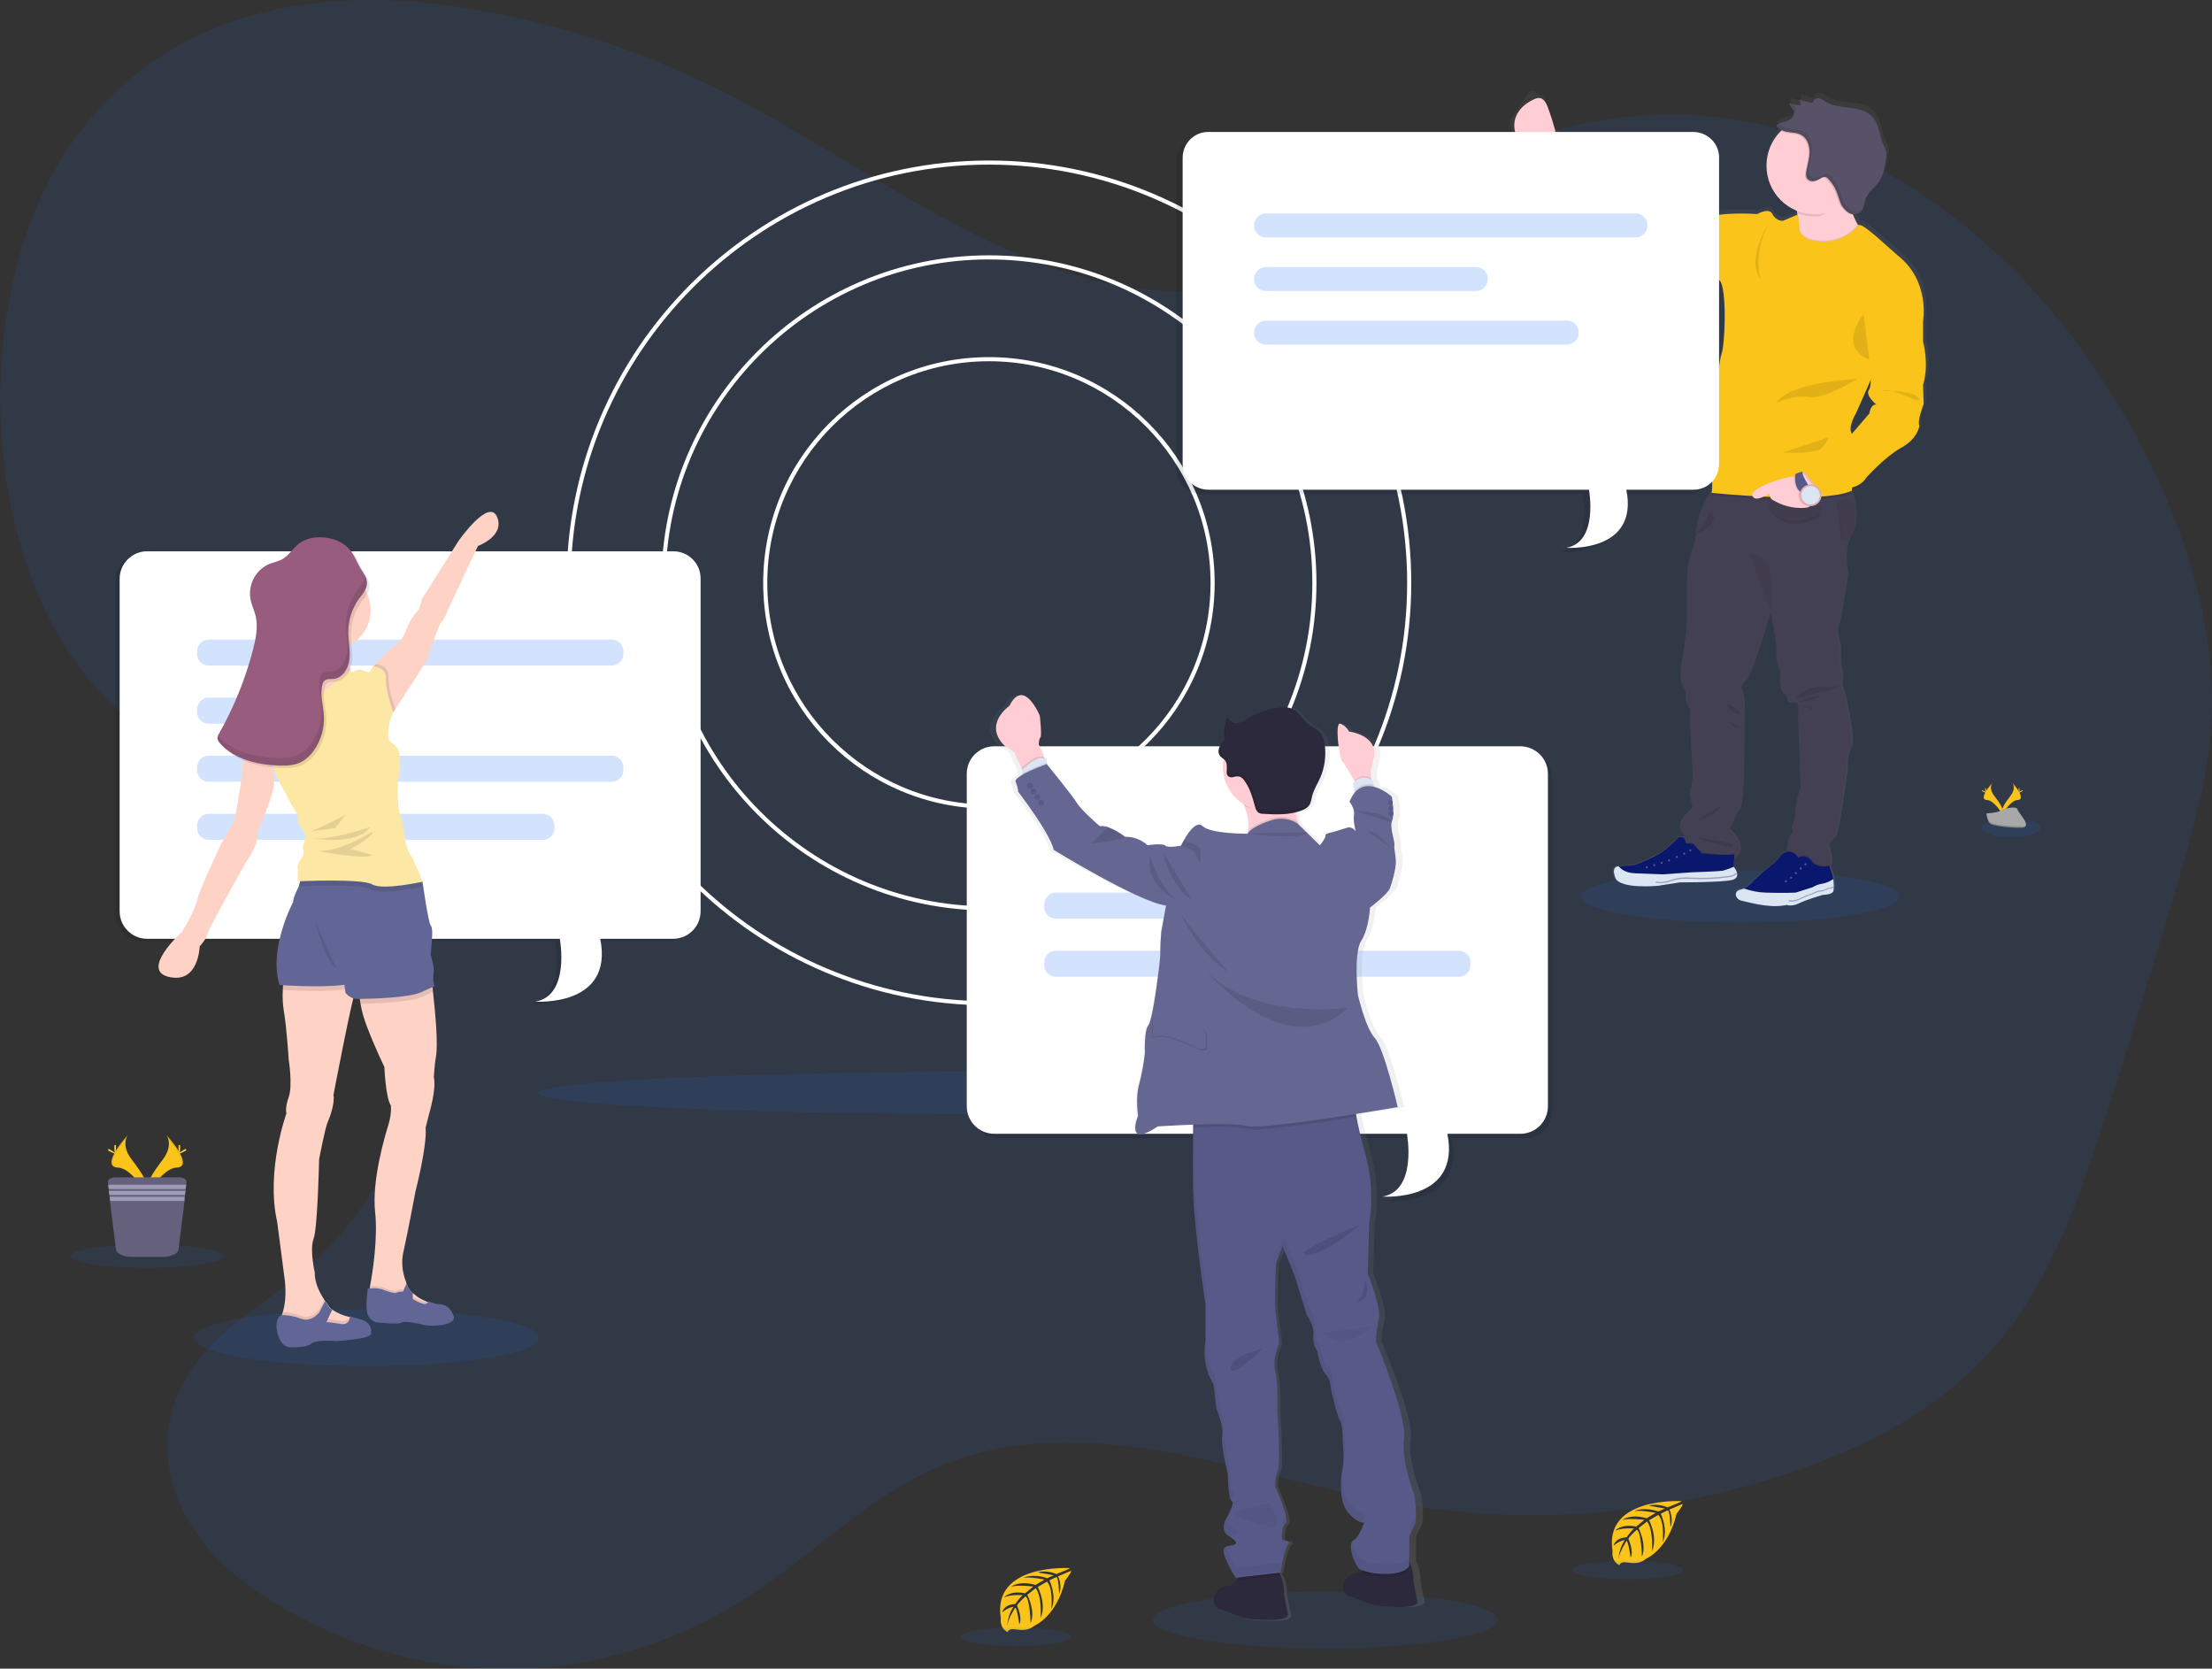
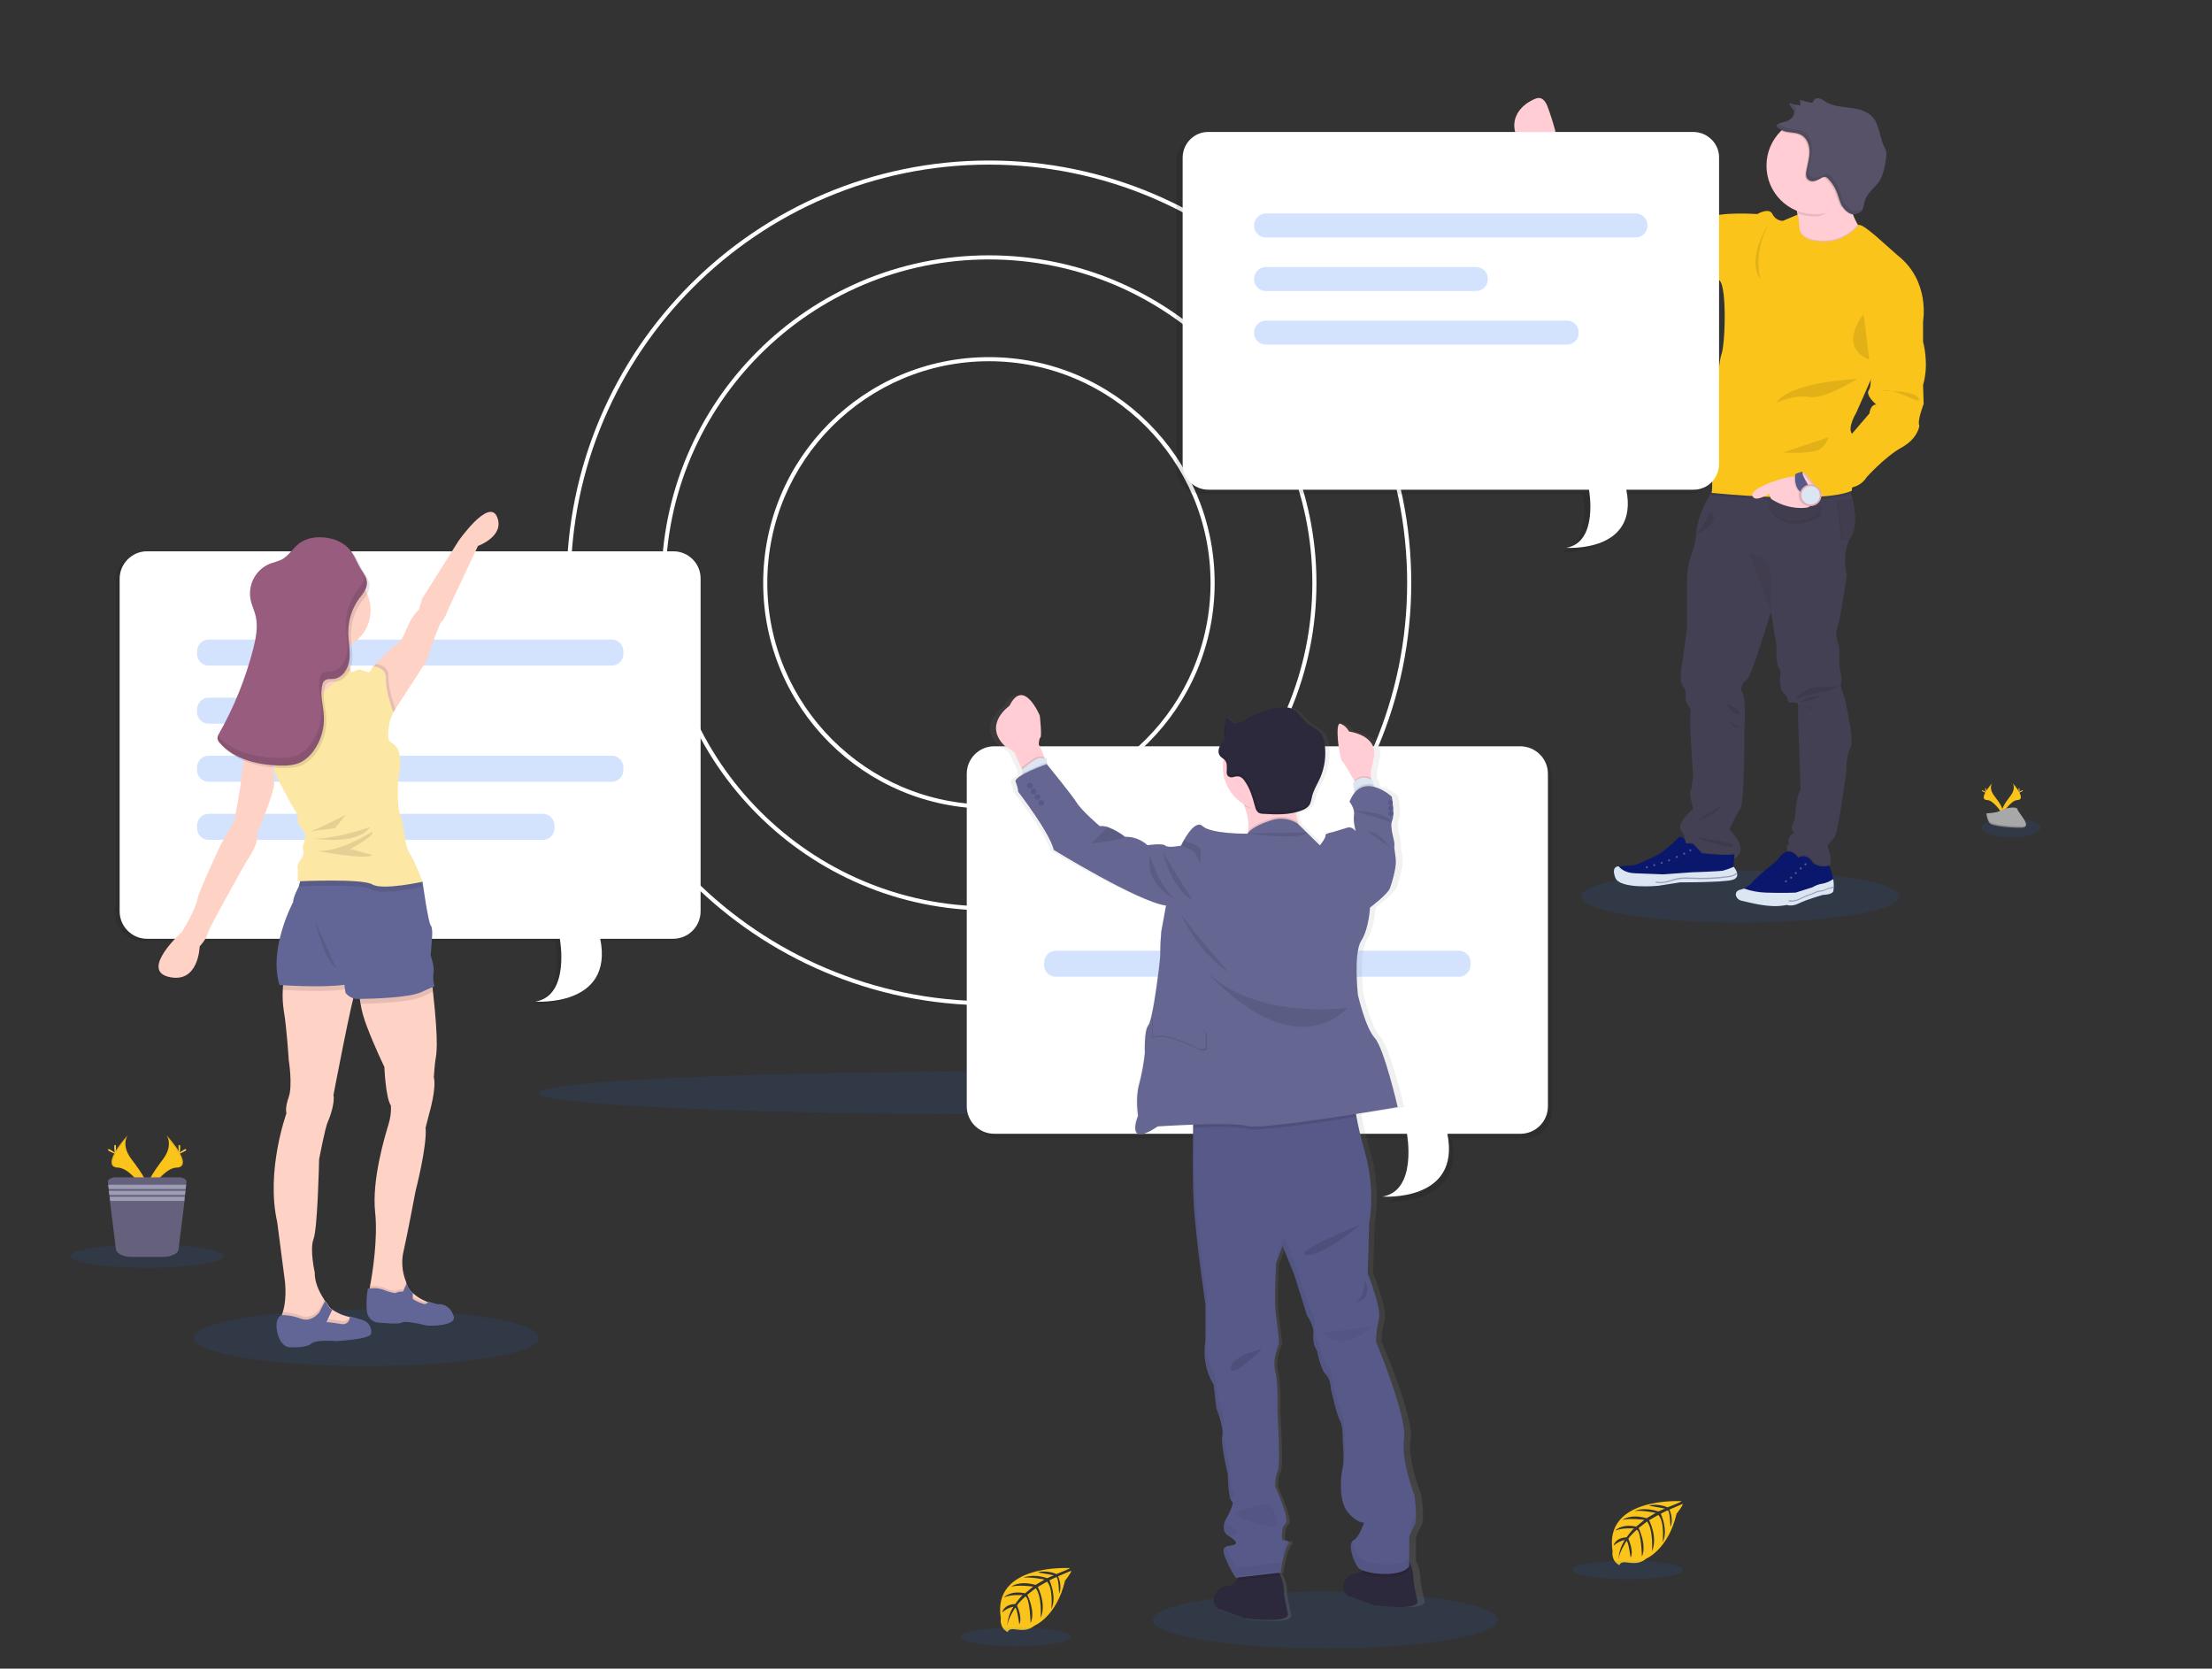
<svg xmlns="http://www.w3.org/2000/svg" version="1.1" id="b163acb8-d7e3-44ae-95e8-546cddd31e63" x="0px" y="0px" viewBox="0 0 1077.9 813" style="enable-background:new 0 0 1077.9 813;" xml:space="preserve">
  <rect x="0" y="0" width="1077.9" height="813" fill="#333333" stroke="none" />
  <style type="text/css">
	.st0{opacity:0.1;fill:#2575FC;enable-background:new    ;}
	.st1{fill:#FFFFFF;}
	.st2{opacity:0.1;}
	.st3{opacity:0.2;}
	.st4{fill:#2575FC;}
	.st5{fill:#FFD2C6;}
	.st6{opacity:0.1;enable-background:new    ;}
	.st7{fill:#626696;}
	.st8{fill:#FDE7A4;}
	.st9{fill:#985C7E;}
	.st10{fill:#FAC41A;}
	.st11{fill:url(#SVGID_1_);}
	.st12{fill:#FFCDD3;}
	.st13{fill:#444053;}
	.st14{opacity:5.000000e-02;enable-background:new    ;}
	.st15{fill:#09186C;}
	.st16{fill:#575988;}
	.st17{fill:#DCE6F2;}
	.st18{opacity:0.5;fill:#575988;enable-background:new    ;}
	.st19{fill:#585268;}
	.st20{fill:#E4AAB4;}
	.st21{fill:#FFD037;}
	.st22{fill:#65617D;}
	.st23{fill:#9D9CB5;}
	.st24{fill:url(#SVGID_00000119083119353652438870000003693237009236123832_);}
	.st25{fill:#2D293D;}
	.st26{opacity:5.000000e-02;}
	.st27{fill:#656691;}
	.st28{fill:#A8A8A8;}
	.st29{opacity:0.2;enable-background:new    ;}
</style>
-   <path class="st0" d="M1077.4,355.1c-1.8,24.7-8.4,48.1-15.1,71.2c-11.3,38.4-23,76.5-35.2,114.4c-11.4,35.5-23.6,71.5-43.2,99.9  c-27.1,39.4-65.9,60.5-104.5,74.4c-64.3,23-132,29-198,17.5c-78-13.6-159.1-50.9-232.8-13.9c-28,14.1-52.6,38.1-79.3,56.2  c-75,50.7-167.7,51.2-243,1.3c-23.1-15.3-47.2-42.2-44.5-76.5c2.8-35.5,31.5-54.2,54.9-71.3c30.2-22.2,59.4-57.5,61.9-103.5  c2.7-49.7-26.8-92.5-58.6-118.3c-31.8-25.8-68.3-42-96.2-75c-54.8-64.8-58.6-192.3-8-263C81.2,4.8,154-6.3,219.3,2.8  C264.9,9.1,310,23.3,352.9,45c51.2,25.9,99.5,62.2,152.1,82.6s112.6,23,158.8-16.3l-12.8,13.1C709.7,69.6,784.2,45.6,854.9,60  c78.6,16,151.1,78.9,194.2,168.5C1067.2,266.2,1080.6,310.4,1077.4,355.1z" />
  <path class="st0" d="M651.1,124.4l-18.7,19.2C638.4,136.8,644.6,130.4,651.1,124.4z" />
  <ellipse class="st0" cx="489.6" cy="532.5" rx="227" ry="10.4" />
  <path class="st1" d="M481.9,489.8c-113.5,0-205.8-92.3-205.8-205.8S368.4,78.2,481.9,78.2S687.7,170.5,687.7,284  S595.4,489.8,481.9,489.8z M481.9,80.2c-112.4,0-203.8,91.4-203.8,203.8s91.4,203.8,203.8,203.8S685.7,396.3,685.7,284  S594.3,80.2,481.9,80.2z" />
  <path class="st1" d="M481.9,443.6c-88,0-159.6-71.6-159.6-159.6s71.6-159.6,159.6-159.6S641.5,196,641.5,284  S569.9,443.6,481.9,443.6z M481.9,126.4c-86.9,0-157.6,70.7-157.6,157.6S395,441.6,481.9,441.6S639.5,370.9,639.5,284  S568.8,126.4,481.9,126.4L481.9,126.4z" />
  <path class="st1" d="M481.9,394c-60.8,0-110-49.2-110-110s49.2-110,110-110s110,49.2,110,110C591.9,344.7,542.7,393.9,481.9,394z   M481.9,176c-59.6,0-108,48.4-108,108s48.4,108,108,108s108-48.4,108-108C589.9,224.4,541.6,176,481.9,176L481.9,176z" />
  <ellipse class="st0" cx="980" cy="403.2" rx="14.3" ry="4.7" />
  <ellipse class="st0" cx="178.6" cy="651.8" rx="84" ry="13.8" />
  <g class="st2">
    <path d="M325.9,269.7H69.5c-7.4,0-13.4,6-13.4,13.4v162c0,7.4,6,13.4,13.4,13.4h201.1c0,0,5.2,27.7-11.9,30.6   c0,0,38.3,2.8,31.6-30.6h35.5c7.4,0,13.4-6,13.4-13.4v-162C339.2,275.7,333.3,269.7,325.9,269.7z" />
    <g class="st3">
      <path d="M99.5,312.7h196.4c3.1,0,5.7,2.5,5.7,5.7v1.3c0,3.1-2.5,5.7-5.7,5.7H99.5c-3.1,0-5.7-2.5-5.7-5.7v-1.3    C93.8,315.3,96.4,312.7,99.5,312.7z" />
      <path d="M99.5,369.3h196.4c3.1,0,5.7,2.5,5.7,5.7v1.3c0,3.1-2.5,5.7-5.7,5.7H99.5c-3.1,0-5.7-2.5-5.7-5.7V375    C93.8,371.8,96.4,369.3,99.5,369.3z" />
      <path d="M99.5,397.6h162.8c3.1,0,5.7,2.5,5.7,5.7v1.3c0,3.1-2.5,5.7-5.7,5.7H99.5c-3.1,0-5.7-2.5-5.7-5.7v-1.3    C93.8,400.1,96.4,397.6,99.5,397.6z" />
      <path d="M99.5,341h78.7c3.1,0,5.7,2.5,5.7,5.7v1.3c0,3.1-2.5,5.7-5.7,5.7H99.5c-3.1,0-5.7-2.5-5.7-5.7v-1.3    C93.8,343.5,96.4,341,99.5,341z" />
    </g>
  </g>
  <path class="st1" d="M328.1,268.6H71.7c-7.4,0-13.4,6-13.4,13.4v162c0,7.4,6,13.4,13.4,13.4h201.1c0,0,5.2,27.7-11.9,30.6  c0,0,38.3,2.8,31.6-30.6h35.5c7.4,0,13.4-6,13.4-13.4V282C341.5,274.6,335.5,268.6,328.1,268.6z" />
  <g class="st3">
    <path class="st4" d="M101.7,311.6h196.4c3.1,0,5.7,2.5,5.7,5.7v1.3c0,3.1-2.5,5.7-5.7,5.7H101.7c-3.1,0-5.7-2.5-5.7-5.7v-1.3   C96.1,314.1,98.6,311.6,101.7,311.6z" />
    <path class="st4" d="M101.7,368.2h196.4c3.1,0,5.7,2.5,5.7,5.7v1.3c0,3.1-2.5,5.7-5.7,5.7H101.7c-3.1,0-5.7-2.5-5.7-5.7v-1.3   C96.1,370.7,98.6,368.2,101.7,368.2z" />
    <path class="st4" d="M101.7,396.5h162.8c3.1,0,5.7,2.5,5.7,5.7v1.3c0,3.1-2.5,5.7-5.7,5.7H101.7c-3.1,0-5.7-2.5-5.7-5.7v-1.3   C96.1,399,98.6,396.5,101.7,396.5z" />
    <path class="st4" d="M101.7,339.9h78.7c3.1,0,5.7,2.5,5.7,5.7v1.3c0,3.1-2.5,5.7-5.7,5.7h-78.7c-3.1,0-5.7-2.5-5.7-5.7v-1.3   C96.1,342.4,98.6,339.9,101.7,339.9z" />
  </g>
  <path class="st5" d="M232.9,266l-14.2,30.2c0,0-2.1,5.7-3.5,6.7s-7.3,19-7.3,19l-15.2,23.5l0,0l-1,1.6l-6-1.6l-4.2-15.7l0.3-4.5  v-0.6c0,0,9.4-9.9,11.5-10.6c0,0,1.6,0.2,4.8-7.5s6-9.3,6-9.3l1.6-5.5l17.7-28.1c0,0,14.8-21.2,18.8-11.8S232.9,266,232.9,266z" />
  <path class="st5" d="M173.9,480.7c0,0.5-0.2,1-0.5,1.5c-1.6,2.4-10.9,51.3-10.9,51.3c0.7,3.3-1.3,9.9-2.7,12.9s-4.3,18.5-4.3,18.5  s-0.7,33.5-2.7,38.7s0.6,16.5,0.6,16.5c-0.2,5.2,2.9,10.6,4.8,13.4c0.1,0.2,0.2,0.4,0.4,0.5c0.6,0.9,1,1.3,1,1.3  c0.5,1,1.2,1.9,2.1,2.6c0.1,0.1,0.3,0.2,0.4,0.3c2.5,1.7,5.4,2.9,8.4,3.5l0.3,0.1c1.2,0.3,2,0.4,2,0.4l0.7,4l-7.9,1.6l-15.1,1  c0,0-17.8,1.3-13.8-6.6c0.3-0.5,0.5-1.1,0.7-1.7l0,0c0.1-0.4,0.3-0.8,0.4-1.2c2.4-7.6,0.8-16.9,0.8-16.9l-3.5-26.9  c-5.7-25.1,4.5-53.1,4.5-53.1s-0.9-2.2,1.1-7.9s0-18.1,0-18.1s-1-16-2.4-23.9c-0.5-3.3-0.7-6.7-0.5-10.1c0.1-2,0.2-3.9,0.5-5.9  l34.1-4.5C172.4,472,174.3,477.5,173.9,480.7z" />
  <path class="st6" d="M173.4,646.2l-7.9,1.6l-15.1,1c0,0-17.8,1.3-13.8-6.6c0.3-0.5,0.5-1.1,0.7-1.7l0,0c0.1-0.4,0.3-0.8,0.4-1.2  c3.1,0.1,6.1,0.7,9,1.8c5.1,2,8.9-3.2,8.9-3.2l2.5-4.7l0.4-0.7c0.6,0.9,1,1.3,1,1.3c0.6,1.2,1.5,2.2,2.5,2.9l-0.4,0.9l-2.4,5  c0,0,3.1,0.3,7.2,1c1.7,0.5,3.4-0.5,3.9-2.2l0.3,0.1c1.2,0.3,2,0.4,2,0.4L173.4,646.2z" />
  <path class="st7" d="M180.8,649.9c-0.6,2.7-17.3,3.5-17.3,3.5s-9.3-0.9-11.9,1.3s-10.3,1.7-10.6,1.7s-4.3-0.2-5.9-7.4  c-1.5-7.1,2.1-8.3,2.2-8.3l0,0c3.2,0,6.4,0.7,9.4,1.8c5.1,2,8.9-3.1,8.9-3.1l2.8-5.4c0.6,0.9,1,1.3,1,1.3c0.6,1.2,1.4,2.2,2.5,2.9  l-2.8,5.9c0,0,3.1,0.3,7.2,1c3.4,0.5,4.1-2.2,4.2-3.3c0-0.1,0-0.3,0-0.5c0,0,2.6,0.8,5.8,1.7C179.5,643.8,181.4,646.9,180.8,649.9z" />
  <path class="st5" d="M212.2,516.3c-0.4,2.4-0.8,8.6-0.8,8.6c1.4,5.2-2.2,17.5-2.2,17.5l-1.8,7c0.8,9-4.9,30.9-4.9,30.9  s-3.8,20.3-5.8,29.1c-1.2,4.9-0.8,10,1,14.7c0.1,0.2,0.2,0.4,0.2,0.4c0,0.2,0.1,0.3,0.1,0.5s0.1,0.5,0.2,0.7c0.5,1.2,1.1,2.4,2,3.3  c0.3,0.4,0.7,0.8,1.1,1.1l0.1,0.1c1.9,1.7,4,3,6.4,3.9l0,0l1,0.4c1,0.4,2.1,0.7,3.2,1l0,0c0.1,0,0.2,0.1,0.4,0.1l-0.8,4.7l-10.6-2.7  l-14.1-4.6l-7-4c0,0,0.1-0.4,0.2-1.1c0,0,0-0.1,0-0.1c0.1-0.3,0.1-0.7,0.2-1.1c1.2-6.1,3.9-23.4,2.5-36.1  c-1.7-15.8,4.9-37.5,6.5-42.7c0.9-3,1.4-6.1,1.2-9.2c-2.6-3.8-3.2-18.9-3.2-18.9s-4.8-9.8-8.7-20.2c-1.3-3.4-2.3-6.9-2.9-10.5  c-0.5-2.5-0.7-5.1-0.6-7.7c0,0,32.1-29.3,35.6-0.9c0.1,1,0.2,1.9,0.3,2.8C213.9,509.2,212.6,514,212.2,516.3z" />
  <path class="st6" d="M212.2,635.6l-0.8,4.7l-10.6-2.7l-14.1-4.6l-7-4c0,0,0.1-0.4,0.2-1.1c0,0,0-0.1,0-0.1c0.1-0.3,0.1-0.7,0.2-1.1  l1-0.1h0.1c2-0.2,4,0.1,5.9,0.8c2.3,0.9,5.3,1.9,5.9,1.4c1.1-0.5,2.2-0.7,3.4-0.6l1.5-3.2l0.2-0.5c0.5,1.2,1.1,2.4,2,3.3  c0.3,0.4,0.7,0.8,1.1,1.2l-0.1,1.1l-0.1,1.6c1.6,1,3.3,1.8,5.1,2.3c0.5,0.1,1,0.1,1.4,0l0,0l1,0.4c1,0.4,2.1,0.7,3.2,1l0,0  C211.9,635.5,212,635.5,212.2,635.6z" />
  <path class="st7" d="M206.9,645.6c-3-0.8-10.1-2.2-11.2-1.2s-11,0-11,0c-2.1,0-4-1.2-5.1-3c-2-3.2-0.4-13.5-0.4-13.5l0.7-0.1  l1.2-0.1h0.1c2-0.2,4,0.1,5.9,0.8c2.3,0.9,5.3,1.8,5.9,1.4c1.1-0.5,2.2-0.7,3.4-0.6l1.7-3.7c0.5,1.2,1.1,2.4,2,3.3  c0.3,0.4,0.7,0.8,1.1,1.2l-0.1,2.8c1.6,1,3.3,1.8,5.1,2.3c0.9,0.4,1.9,0,2.4-0.8c0.1-0.1,0.1-0.3,0.2-0.4l0,0  c0.1,0.2,1.1,0.5,4.2,1.4l0,0c3.4-0.2,6.6,1.3,8.1,5.9S209.8,646.4,206.9,645.6z" />
  <path class="st6" d="M173.9,480.7c-0.7,0.2-1.3,0.4-1.8,0.5c-1.4,0.4-2.9,0.8-4.4,0.9c-9.4,1.3-25,0.5-29.9,0.2  c0.1-2,0.2-3.9,0.5-5.9l34.1-4.5C172.4,472,174.3,477.5,173.9,480.7z" />
  <path class="st7" d="M203.7,472.4c0,0-12.5,1.9-22.7,4.2c-3.4,0.7-6.5,1.5-8.9,2.3c-1.4,0.4-2.9,0.7-4.4,0.9  c-11.3,1.6-31.5,0.1-31.5,0.1c-5.5-17.9,6.7-40.5,6.7-40.5c-0.3-1.8,2.6-7.3,2.6-7.3l0.1-0.2l1.7-6.4h46.5l0.6,2.8l1.2,5.6l7.3,34.7  L203.7,472.4z" />
  <path class="st6" d="M210.9,483.3l-0.3,0.1l-5.4,2.4c-5.9,2.7-23.5,3.2-29.7,3.3c-0.5-2.5-0.7-5.1-0.6-7.7c0,0,32.1-29.3,35.6-0.9  C210.6,481.5,210.8,482.4,210.9,483.3z" />
  <path class="st7" d="M211.7,480.5l-1.1,0.5l-5.4,2.4c-6,2.8-24.2,3.2-30,3.3h-1.5c-2.7-0.1-5.4-2.6-5.4-3.3c0-0.4-0.3-2.1-0.5-3.7  c-0.2-1.2-0.4-2.3-0.4-2.3s-12-5.2-18.1-9.4c-4.6-3.1-3.4-25.2-2.5-36.3c0.3-3.8,0.6-6.4,0.6-6.4l47.1,2.8l6.6,0.4l3.8,0.8l1,0.2  c0,0,2.7,19.7,4,21.4s0.5,7.2,0.3,10.3c0,1.3-0.2,2.7-0.4,4c0,0,1.9,5.5,1.5,8.6C210.9,476.2,211.1,478.4,211.7,480.5z" />
  <circle class="st5" cx="161.3" cy="297.3" r="19.3" />
  <path class="st5" d="M151.9,305.3c0,0,1.3,18.3-2.4,22.5s-13.5,12.1-13.5,12.1l3,12.4l16.9,2l19.7-21.1l-4.5-5.5  c0,0-3.4-11.7-0.6-17.5S151.9,305.3,151.9,305.3z" />
  <path class="st6" d="M192.7,345.5L192.7,345.5l-1,1.6l-6-1.6l-4.2-15.7l0.3-4.5l1.2-1.8c0,0,6.6,0.2,6.3,6.1  C189,334.9,192,343.5,192.7,345.5z" />
  <path class="st6" d="M205.7,432c0,0-4.8,1.1-10.2,1.8s-11.7,1.1-14.3-0.4c-4.3-2.6-27.8-1.8-34.5-1.6c-0.5,0-0.9,0-1.2,0l1.7-6.4  h46.5l0.6,2.8l6.6,0.4l3.8,0.8C205.4,431,205.7,432,205.7,432z" />
  <path class="st8" d="M181.8,324.7c0,0,6.6,0.1,6.3,6.1s3.6,16.3,3.6,16.3l-1.5,3.4c0,0-2.1,8.4-0.4,10.5s7.6,2.1,4.2,19.3  c0,0-0.7,12.9,1.1,17s1.8,14.2,4.5,18.4s6.3,13.9,6.3,13.9s-19.4,4.3-24.5,1.3s-36.3-1.5-36.3-1.5s0.1-5.2,0-5.8  c-0.3-1.3,0-2.7,0.8-3.8c1-1.4,2.7-3.8,1.8-5.9s2.2-5.2,0.6-8.4s-3.6-3.9-3.2-5.7s-0.6-4.2-1.8-5.7s-9.3-17.3-9.3-17.3l-1.3-7.4  c0,0-10.4-7.6-10.2-11.2s3.9-8.6,3.9-8.6l10-9.8c0,0,5.5,6,10.9,3.9s17-12.1,17-12.1s4.1-2.2,4.4-3.9s2.8-0.1,2.8-0.1s3.7-2,4.5-1.3  s4,1.3,4,1.3L181.8,324.7z" />
  <path class="st5" d="M125.3,355.8l-3.2,2.5c0,0-3.2,5.8-4,16.3s-4,25.3-4,25.3l-6.3,11.2c0,0-10.4,21.7-11.7,27.4S88.7,454,88.7,454  s-20.8,18.7-6.3,22s14.9-14.9,14.9-14.9s3.4-3.7,3.9-6.3s18.9-35.1,18.9-35.1s6.4-8.8,5.1-13.4c0,0,8.4-19.7,8.4-24.6  c-0.2-4.1-0.6-8.2-1.3-12.2l1.3-10.3L125.3,355.8z" />
  <path class="st6" d="M168.4,397c0,0-14.7,7.7-17.5,8.1s12.4-1.6,12.4-1.6L168.4,397z" />
  <path class="st6" d="M180.3,403c0,0-19.4,6.6-28,5.4C152.4,408.4,173.6,412.4,180.3,403z" />
  <path class="st6" d="M181.5,405.2c0,0-17.5,11-27.8,9.2c0,0,24.1,4.8,27.8,2.2l-10.8-3C170.8,413.6,182.7,407.3,181.5,405.2z" />
  <path class="st6" d="M161.4,263.4c-5.1-1-10.7-0.4-14.7,2.8c-3,2.4-5,6-8.4,7.7c-1.8,0.8-3.6,1.4-5.5,1.9c-6.8,2.8-10.7,9.8-9.6,17  c0.5,3,1.9,5.7,2.6,8.6c1.2,5.2,0.1,10.7-1.2,15.9c-3.7,14.4-9.3,28.3-16.7,41.2c-0.6,0.8-0.9,1.8-0.8,2.8c0.2,0.7,0.5,1.3,1,1.8  c6.9,8,18.2,10.7,28.7,11.1c3.9,0.1,8,0,11.4-1.9c2.2-1.3,4.1-3,5.6-5.1c3.7-5,5.5-11.2,5.2-17.4c-0.3-5-2-10.1-0.7-14.9  c0.1-0.7,0.4-1.3,0.9-1.8c1.1-1.2,3-0.9,4.6-1c4.4-0.5,7.2-5.1,7.8-9.5s-0.6-8.8-0.6-13.2c0-5.8,1.8-11.5,5.2-16.3  c1.5-2,3.3-4,3.8-6.5c0.6-3.1-1.2-5.5-2.8-8c-2.4-3.9-3.6-8.4-7.4-11.4C167.3,265.2,164.4,263.9,161.4,263.4z" />
  <path class="st9" d="M160.2,262.2c-5.1-1-10.7-0.4-14.7,2.8c-3,2.4-5,6-8.4,7.7c-1.8,0.7-3.6,1.4-5.5,1.9c-6.8,2.8-10.7,9.8-9.6,17  c0.5,3,1.9,5.7,2.6,8.6c1.2,5.2,0.1,10.7-1.2,15.9c-3.7,14.4-9.3,28.3-16.6,41.2c-0.6,0.8-0.9,1.8-0.8,2.8c0.2,0.7,0.5,1.3,1,1.8  c6.9,8,18.2,10.7,28.7,11.1c3.9,0.1,8,0,11.4-1.9c2.2-1.3,4.1-3,5.6-5.1c3.7-5,5.5-11.2,5.1-17.4c-0.3-5-2-10.1-0.7-15  c0.1-0.7,0.4-1.3,0.9-1.8c1.1-1.2,3-0.9,4.6-1c4.4-0.5,7.2-5.1,7.7-9.5s-0.6-8.8-0.6-13.2c0-5.9,1.8-11.6,5.2-16.3  c1.5-2,3.3-4,3.8-6.5c0.6-3.1-1.2-5.5-2.8-8c-2.4-3.9-3.6-8.4-7.4-11.4C166.1,264,163.2,262.7,160.2,262.2z" />
  <path class="st6" d="M153.7,449.1c0,0,3.8,17.9,10.2,22.8L153.7,449.1z" />
  <g class="st2">
    <path d="M123.1,295.6c-0.2-0.7-0.4-1.4-0.7-2.1C122.6,294.2,122.9,294.9,123.1,295.6z" />
    <path d="M177.7,279.9c0,0.6,0,1.1-0.1,1.7c-0.5,2.5-2.4,4.5-3.8,6.5c-3.4,4.7-5.2,10.4-5.2,16.3c0,4.4,1.1,8.8,0.6,13.2   s-3.4,9-7.7,9.5c-1.6,0.2-3.5-0.1-4.6,1c-0.5,0.5-0.8,1.2-0.9,1.8c-1.3,4.9,0.4,9.9,0.7,15c0.3,6.2-1.5,12.3-5.1,17.4   c-1.5,2.1-3.3,3.8-5.6,5.1c-3.4,1.9-7.5,2-11.4,1.9c-10.4-0.4-21.4-3-28.4-10.7c-0.2,0.5-0.2,1-0.2,1.4c0.2,0.7,0.5,1.3,1,1.8   c6.9,8,18.2,10.7,28.7,11.1c3.9,0.1,8,0,11.4-1.9c2.2-1.3,4.1-3,5.6-5.1c3.7-5,5.5-11.2,5.1-17.4c-0.3-5-2-10.1-0.7-15   c0.1-0.7,0.4-1.3,0.9-1.8c1.1-1.2,3-0.9,4.6-1c4.4-0.5,7.2-5.1,7.7-9.5s-0.6-8.8-0.6-13.2c0-5.8,1.8-11.5,5.2-16.3   c1.5-2,3.3-4,3.8-6.5C179.1,283.4,178.7,281.5,177.7,279.9z" />
  </g>
  <path class="st10" d="M521.3,764c0,0-38-2.3-33.6,24.4c0,0-0.9,4.7,3.4,6.8c0,0,0.1-2,3.9-1.3c1.4,0.2,2.8,0.3,4.1,0.2  c1.9-0.1,3.6-0.9,5.1-2.1l0,0c0,0,10.7-4.4,14.8-21.9c0,0,3.1-3.8,3-4.8l-6.4,2.7c0,0,2.2,4.6,0.5,8.5c0,0-0.2-8.3-1.4-8.1  c-0.2,0-3.3,1.6-3.3,1.6s3.8,8.1,0.9,13.9c0,0,1.1-9.9-2.1-13.3l-4.5,2.6c0,0,4.4,8.3,1.4,15.1c0,0,0.8-10.4-2.4-14.5l-4.1,3.2  c0,0,4.2,8.2,1.6,13.8c0,0-0.3-12.1-2.5-13c0,0-3.6,3.2-4.1,4.5c0,0,2.8,6,1.1,9.1c0,0-1.1-8.1-2-8.1c0,0-3.6,5.4-3.9,9  c0.2-3.4,1.2-6.7,3.1-9.5c-2.1,0.4-4,1.4-5.5,2.8c0,0,0.5-3.8,6.3-4.1c0,0,3-4.1,3.7-4.3c0,0-5.8-0.5-9.2,1.1c0,0,3.1-3.6,10.3-2  l4-3.3c0,0-7.6-1-10.8,0.1c0,0,3.7-3.2,11.9-0.9l4.4-2.6c0,0-6.5-1.4-10.3-0.9c0,0,4.1-2.2,11.6,0.2l3.2-1.4c0,0-4.7-0.9-6.1-1.1  s-1.5-0.5-1.5-0.5c3-0.5,6.1-0.2,8.9,1C514.7,766.9,521.4,764.4,521.3,764z" />
  <ellipse class="st0" cx="495.1" cy="797.5" rx="26.9" ry="4.5" />
  <path class="st10" d="M819.4,731.4c0,0-38-2.3-33.6,24.4c0,0-0.9,4.7,3.4,6.8c0,0,0.1-2,3.9-1.3c1.4,0.2,2.8,0.3,4.1,0.2  c1.9-0.1,3.6-0.9,5-2.1l0,0c0,0,10.7-4.4,14.8-21.9c0,0,3.1-3.8,3-4.8l-6.5,2.8c0,0,2.2,4.6,0.5,8.5c0,0-0.2-8.3-1.4-8.1  c-0.2,0-3.3,1.6-3.3,1.6s3.8,8.1,0.9,13.9c0,0,1.1-9.9-2.1-13.3l-4.5,2.6c0,0,4.4,8.3,1.4,15.1c0,0,0.8-10.4-2.4-14.5l-4.1,3.2  c0,0,4.1,8.2,1.6,13.9c0,0-0.3-12.2-2.5-13.1c0,0-3.6,3.2-4.1,4.5c0,0,2.8,6,1.1,9.1c0,0-1.1-8.1-2-8.1c0,0-3.6,5.4-3.9,9  c0.2-3.4,1.2-6.7,3.1-9.5c-2.1,0.4-4,1.4-5.5,2.8c0,0,0.6-3.8,6.3-4.1c0,0,3-4.1,3.7-4.3c0,0-5.8-0.5-9.3,1.1c0,0,3.1-3.6,10.3-2  l4-3.3c0,0-7.6-1-10.8,0.1c0,0,3.7-3.2,11.9-0.9l4.4-2.6c0,0-6.5-1.4-10.3-0.9c0,0,4.1-2.2,11.6,0.2l3.2-1.4c0,0-4.7-0.9-6.1-1.1  s-1.5-0.5-1.5-0.5c3-0.5,6.1-0.2,8.9,1C812.7,734.3,819.5,731.8,819.4,731.4z" />
  <ellipse class="st0" cx="793.2" cy="764.9" rx="26.9" ry="4.5" />
  <ellipse class="st0" cx="848.1" cy="436.8" rx="77.5" ry="12.7" />
  <linearGradient id="SVGID_1_" gradientUnits="userSpaceOnUse" x1="975.767" y1="329.281" x2="975.767" y2="726.223" gradientTransform="matrix(1 0 0 -1 -138.09 770.636)">
    <stop offset="0" style="stop-color:#808080;stop-opacity:0.25" />
    <stop offset="0.54" style="stop-color:#808080;stop-opacity:0.12" />
    <stop offset="1" style="stop-color:#808080;stop-opacity:0.1" />
  </linearGradient>
-   <path class="st11" d="M938.4,186c3.2-10.6,0-21.3,0-21.3v-10c0,0,3.6-19.6-12.5-32.2l-10.7-9.4c0,0-6-5.1-7.7-5.5  c-0.3-0.1-0.7-0.1-1-0.1l-0.3-0.2c-0.9-1.6-1.7-3.2-2.3-4.9c1.4,0.2,2.8-0.3,3.8-1.3c0.4-0.4,0.7-1,0.9-1.5l0,0  c0.6-1.4,0.7-3.1,1.2-4.6c0.5-1.2,1.1-2.3,2-3.3c-0.1,0.2-0.2,0.4-0.3,0.5c1.5-1.9,3.5-3.5,4.9-5.5c0.3-0.4,0.5-0.8,0.8-1.2  l-0.2,0.2c2-3.2,2.6-7,3.1-10.7c0.3-1.3,0.3-2.6,0.1-3.8c-0.3-0.8-0.6-1.7-1.1-2.4c-2.3-4.8-2.3-10.8-6-14.7c-2.8-2.9-7-3.8-11-4.2  s-8.2-0.8-11.6-2.9c-1-0.7-2-1.3-3.1-1.7c-1.2-0.4-2.5,0.1-3.1,1.2c-0.1,0.3-0.2,0.6-0.4,0.8c-0.4,0.2-0.8,0.2-1.2,0.1l-5.3-1.4  l0.1,0.3h-0.1l0.2,0.8c0.2,0,0.3,0,0.5,0.3l-0.8,1.3c-1.6,0-3.3-0.4-4.8-1c0,0.1,0,0.2,0,0.3h-0.1c-0.1,1.5,1.6,2.5,2.1,3.9  c0.2,0.6,0.2,1.3,0,1.9c-0.2,0.6-0.6,1.1-1,1.5c-1.9,1.9-4.3,1.5-6.5,2.7c-0.4,0.2-0.7,0.5-0.8,0.9c-0.1,0.1-0.1,0.3-0.1,0.5  c0.1,0.2,0.2,0.4,0.4,0.6c0.6,0.5,1.3,0.9,2.1,1.3l-0.6,0.6c-9.2,9.4-9.1,24.4,0.3,33.6c2.3,2.2,4.9,4,7.9,5.1  c0.1,0.4,0.1,0.8,0.2,1.3c0,0,0,0.1,0,0.1l0.1,0.6l-7.2,3c-2.2,0-4.2-1.3-5.1-3.3c-1.7-3.4-7.5,0-7.5,0s-17.9-1.4-24.6,1.9  c0,0-10.7-4.5-12.2-4.8s-3.8-1.5-4.8-1.2s-2.4-2-3.2-1.8s-1-1.5-3.5-2.1s-3.3,0.1-6-2.6s-24.7-13.3-24.7-13.3l-9.9-8.1l-10.5-8.4  l-0.2,0.3c-0.1-0.2-0.1-0.5-0.2-0.8c-1-4.2-2.3-8.3-3.9-12.3c-0.7-1.6-1-3.7-1.9-2.6c-0.6,0.7-1.5-0.8-3-1.7  c-1.1-0.8-2.7-0.5-3.5,0.6c-0.1,0.1-0.2,0.3-0.3,0.5l0,0c-8.2,12.9-11.2,13.8-6.4,18.5c4.2,4.2,7,7.9,10.5,9l0.4,0.1  c-0.1,0-0.2,0-0.2,0l20,24c0,0,14.5,12.6,24.4,16.6s9.2,5.2,9.2,5.2s30.1,15.3,34.8,15s3.8,31.3,1.8,36.4s-5.1,41.9-5.1,41.9  s-3,7.8,0.2,13.2c0,0,0.7,10.3,0.1,12.8c-2.8,4.2-6.7,11.4-7.3,18.8c0,0.4-0.1,0.8-0.1,1.1c-0.2,0.2-0.4,0.4-0.7,0.6  c0,0,0.3-0.1,0.7-0.2c-0.3,3.1-1,6.1-2,9c-1.6,4.1-2.4,8.6-2.5,13v23.8l-2,14.7c0,0-2.4,11.2,0,13.8c1,1.3,1.5,2.9,1.3,4.6  c-0.1,1.9,0.4,3.8,1.5,5.4c0.8,0.9,1.2,2.2,1,3.4c-0.8,2.6,1.2,30.1,1.2,30.1s-0.6,7.6-1.4,8s1.3,8.7,1.3,8.7s-8.1,6.8-6.1,10.4  l2.1,3.2l-0.5,0.5l-0.3,0.3c-0.6-0.4-1.4-0.5-2.1-0.4c-2.6,2.6-5.3,5.1-8.2,7.3c-3.7,2.6-13.7,6.5-13.7,6.5l-7.9,0.6h-0.2  c0,0-3.8-0.4-1.7,5.5s21,4,21,4l11-1.7c0,0,19.7,0.1,25.3-1.1c2.4-0.5,2.9-1.8,2.8-3.1l0,0l-0.1-0.1c-0.3-1.2-0.8-2.3-1.6-3.3  c0-0.1-0.1-0.1-0.1-0.2l0.4-4c8.3-4.8-2.4-14.3-2.4-14.3s3.7-8,5.5-10.6s1.9-40.7,1.9-40.7s1-13.8-1.6-17c-0.1-2.1,1-4.1,2.8-5.2  c1.9-1.3,7.5-18.8,11.9-33.3l2.8,17.1c0,0-0.6,8.2,1.2,10.6c0.7,0.9,0.9,2.1,0.7,3.2c-0.4,2.3-0.3,4.7,0.4,6.9  c0.2,1,0.7,1.8,1.5,2.5c1.6,0.8,1.7,3.6,2.3,4.2s4.3-0.9,4.5,1.3c0.1,1.9,0.1,3.9,0,5.8l1.2,35.5c0,0-2,3-2.4,10.8  c-0.2,3.4-0.8,5.3-1.5,6.4c-0.7,1.2-0.6,2.7,0.3,3.8l0.3,0.4l-1.5,1.1c-1.2,0.9-1.6,2.6-0.9,4c-1,0.9-1.3,2.2-0.9,3.5  c0.1,0.2,0.2,0.4,0.3,0.6c-1.1,0.2-2.2,0.7-3,1.5c-1.5,2-3.3,3.8-5.3,5.3c-3,2.3-5.8,4.7-8.5,7.2c-1.3,1.7-3,3.1-4.9,4  c-0.5,0.2-1,0.3-1.5,0.4c-4,0.8-2.7,5,0.5,5.6s13.9,3.9,22.2,2c0,0,2.5,1,6.1-0.8s11.8-4,11.8-4s4.5,0,5.1-1.8  c0.2-0.6,0.2-1.2,0.3-1.8l0.1-0.1l-0.1-0.1c0-1.3-0.1-2.7-0.3-4c-0.1-0.7-0.2-1.3-0.4-1.8c-0.4-1.5-1.1-3.4-1.4-4.2  c0.1-0.1,0.1-0.1,0.1-0.2c1.7-2.9-1.1-10-1.1-10c0.9-1.5,2.1-2.8,3.4-4c1.6-1.2,5.8-32.3,5.8-32.3s-0.2-8,2-11.6s-3-25.4-3-25.4  s-2.2-5-1.4-6.8s-0.8-8.4-0.8-8.4v-7.9c0-0.9-0.2-1.9-0.5-2.8c-0.6-1.9-1.5-5.4-0.5-8c1.4-3.6,4.6-25.8,4.6-25.8s-2.5-9.8,1.2-17.5  c0.3-0.6,0.6-1.2,1-1.8c2.7-4.3,1.9-11.9,0.6-18c-0.2-1-0.4-1.9-0.7-2.7c-0.1-0.4-0.2-0.7-0.3-1.1l0.4-0.2c0,0,0-0.6,0.1-1.6  c3-0.6,5.6-2.4,7.2-5c0,0,9.2-10.3,17.3-14.7s8.7-10.6,8.7-10.6c-1.2-2.1,2.2-10.6,2.2-10.6L938.4,186z M911.9,199.8l-8.7,10.1  c0,0,0,0,0-0.1c-2.3-3.1,2.1-10.2,2.1-10.2l7.2-16.1c-0.1,2.1-0.3,3.9-0.9,4.8c-2,2.7,3.6,7.2,3.6,7.2  C912.2,195.4,911.9,199.8,911.9,199.8L911.9,199.8z" />
  <path class="st12" d="M758.7,67.5l-4.7,9.2c-1.5-0.1-3-0.4-4.4-0.9c-4.6-1.4-8.4-4.7-10.4-9c-4.2-9.4,2.8-15.4,6-17.2s6.3-3.8,8.8,2  c1.5,4,2.8,8.1,3.9,12.2C758.3,66,758.7,67.5,758.7,67.5z" />
  <path class="st12" d="M909.6,115.5l-7.6,11.3c0,0-35.9,17.1-29-3c3-8.9,3.4-15.3,2.8-19.8c0,0,0-0.1,0-0.1c-0.7-5.6-2.8-8-2.8-8  s35-17.9,29.8-5.6c-1.1,2.5-1.5,5.3-1.2,8.1c0.4,4,1.7,7.8,3.8,11.2C906.5,111.6,908,113.6,909.6,115.5z" />
  <path class="st13" d="M898.7,339.3c0,0,5.2,21.6,3,25.2s-2,11.5-2,11.5s-4.2,31-5.8,32.1c-1.3,1.2-2.4,2.5-3.4,4c0,0,2.8,7,1.1,9.9  c-0.3,0.4-0.7,0.8-1.1,1c-2.7,1.1-12.5-3.9-18.1-6.9c-0.7-0.4-1.2-1-1.5-1.8c-0.4-1.2-0.1-2.6,0.9-3.4c-0.7-1.4-0.3-3,0.9-4l1.5-1.1  l-0.3-0.4c-0.9-1.1-1-2.6-0.3-3.8c0.6-1.1,1.3-3,1.4-6.3c0.4-7.7,2.4-10.7,2.4-10.7l-1.2-35.3c0.1-1.9,0.1-3.8,0-5.8  c-0.2-2.2-3.9-0.7-4.5-1.3s-0.7-3.4-2.3-4.2c-0.7-0.6-1.2-1.5-1.4-2.4c-0.7-2.2-0.8-4.6-0.4-6.9c0.2-1.1-0.1-2.3-0.7-3.2  c-1.8-2.4-1.2-10.5-1.2-10.5l-2.7-17c-4.4,14.4-9.9,31.8-11.7,33.1c-1.8,1.1-2.9,3.1-2.8,5.2c2.6,3.2,1.6,16.9,1.6,16.9  s0,37.9-1.9,40.5s-5.5,10.5-5.5,10.5s10.6,9.5,2.3,14.2l-0.1,0c-8.5,4.8-26.2-8.5-26.2-8.5l1.8-1.8l0.5-0.5l-2-3.2  c-2-3.6,6-10.3,6-10.3s-2.1-8.3-1.3-8.7s1.3-7.9,1.3-7.9s-2-27.4-1.2-29.9c0.2-1.2-0.1-2.5-0.9-3.4c-1.1-1.6-1.6-3.4-1.5-5.3  c0.2-1.6-0.3-3.3-1.3-4.6c-2.4-2.6,0-13.7,0-13.7l2-14.7v-23.4c0-4.5,0.8-8.9,2.4-13.1c1.2-3.4,1.9-7,2.2-10.6  c0.7-7.5,4.7-14.8,7.4-19c1.4-2.2,2.5-3.5,2.5-3.5l63.5-2.5c0,0,1,2.8,2,6.8c0.2,0.9,0.4,1.8,0.6,2.7c1.3,6.1,2.1,13.6-0.6,17.9  c-0.4,0.6-0.7,1.2-1,1.8c-3.6,7.7-1.2,17.4-1.2,17.4s-3.2,22-4.6,25.6c-1,2.5-0.1,6.1,0.5,7.9c0.3,0.9,0.4,1.8,0.5,2.7v7.8  c0,0,1.6,6.5,0.8,8.3S898.7,339.3,898.7,339.3z" />
  <path class="st6" d="M901.7,261.5c-0.4,0.6-0.7,1.2-1,1.8l-3.6-0.2c0.3-1.8-2.1-19.1-2.1-19.1l7.2-0.4  C903.5,249.7,904.3,257.3,901.7,261.5z" />
  <path class="st13" d="M902.2,261c-0.4,0.6-0.7,1.2-1,1.8l-3.6-0.2c0.3-1.8-2.1-19.1-2.1-19.1l7.2-0.4  C904.1,249.2,904.9,256.7,902.2,261z" />
  <path class="st14" d="M902.2,261c-0.4,0.6-0.7,1.2-1,1.8l-3.6-0.2c0.3-1.8-2.1-19.1-2.1-19.1l7.2-0.4  C904.1,249.2,904.9,256.7,902.2,261z" />
  <path class="st6" d="M891.7,422c-0.3,0.4-0.7,0.8-1.1,1c-2.7,1.1-12.5-3.9-18.1-6.9c-0.7-0.4-1.2-1-1.5-1.8c3.2-0.6,5.3,3,5.3,3  c2.2-1.4,5.1-0.7,6.5,1.5c0,0,0,0.1,0.1,0.1c2.7,4,8.6,2.3,8.6,2.3S891.6,421.5,891.7,422z" />
  <path class="st15" d="M893.4,434.2c-0.6,1.8-5.1,1.8-5.1,1.8s-8,2.3-11.6,4.1s-6,0.8-6,0.8c-8.2,1.9-18.7-1.4-21.9-2  s-4.4-4.8-0.5-5.5c0.5-0.1,1-0.3,1.5-0.5c2-0.9,3.6-2.3,4.9-4c2.7-2.5,5.4-5,8.3-7.2c2-1.5,3.8-3.3,5.2-5.3c4.7-4.1,8,1.5,8,1.5  c2.2-1.4,5.1-0.7,6.5,1.5c0,0,0,0.1,0.1,0.1c2.7,4,8.6,2.3,8.6,2.3s1,2.7,1.5,4.6c0.1,0.5,0.2,1.1,0.4,1.8  C893.8,430.2,893.8,432.2,893.4,434.2z" />
  <circle class="st16" cx="879.8" cy="421.1" r="0.5" />
  <circle class="st16" cx="875.1" cy="425.4" r="0.5" />
  <circle class="st16" cx="870.3" cy="429.4" r="0.5" />
  <circle class="st16" cx="872.8" cy="427.6" r="0.5" />
  <circle class="st16" cx="877.5" cy="423.1" r="0.5" />
  <path class="st17" d="M893.4,434.2c-0.6,1.8-5.1,1.8-5.1,1.8s-8,2.3-11.6,4.1s-6,0.8-6,0.8c-8.2,1.9-18.7-1.4-21.9-2  s-4.4-4.8-0.5-5.5c0.5-0.1,1-0.3,1.5-0.5c3.5,1.2,7.1,1.9,10.7,2c8.1,0.3,14.5,0,14.5,0l8.2-2.6c1.5-0.9,3.3-1.6,5.1-1.8  c1.8-0.4,3.5-1.1,5-2.2C893.7,430.2,893.7,432.2,893.4,434.2z" />
  <path class="st18" d="M873,439.3c-0.5,0-0.9,0-1.4-0.1l0.1-0.6c1.7,0.3,3.4,0,4.9-0.7c0.7-0.3,1.5-0.6,2.2-1s1.7-0.8,2.6-1.1  l0.8-0.3c0.5-0.1,0.9-0.3,1.3-0.5c0.2-0.1,0.5-0.2,0.7-0.3c0.6-0.3,1.2-0.5,1.8-0.7c0.3-0.1,0.7-0.1,1-0.1c0.3,0,0.6-0.1,0.9-0.1  c0.6-0.1,1.2-0.4,1.7-0.6c0.6-0.3,1.2-0.5,1.8-0.7l0.4-0.1c0.5,0,0.9-0.2,1.3-0.5l0.4,0.4c-0.5,0.4-1,0.6-1.6,0.6l-0.4,0.1  c-0.6,0.1-1.2,0.4-1.7,0.6c-0.6,0.3-1.2,0.5-1.8,0.7c-0.3,0.1-0.7,0.1-1,0.1c-0.3,0-0.6,0.1-0.9,0.1c-0.6,0.2-1.2,0.4-1.7,0.7  l-0.8,0.3c-0.5,0.2-0.9,0.4-1.4,0.5l-0.8,0.3c-0.9,0.3-1.7,0.7-2.5,1.1s-1.5,0.7-2.2,1C875.7,438.9,874.4,439.2,873,439.3z" />
  <path class="st6" d="M874.9,340.7c0,0,4.1-6,11.2-5.9s10.1-0.8,10.1-0.8s-4.5,2.7-7.6,3S874.9,340.7,874.9,340.7z" />
  <path class="st6" d="M877.3,342.1c0,0,3.7-2.6,5.8-2.7s4-0.3,4-0.3c-1,0.7-2.1,1.2-3.3,1.6C882.1,341.2,877.3,342.1,877.3,342.1z" />
  <path class="st6" d="M878.1,343.9c0,0,5.6,0.5,5.7,1.9" />
  <path class="st6" d="M825.9,260.3c0.3,0,5.3-5.2,5.6-7.3c0.3-1.3,1.1-2.5,2.2-3.2c0,0,3.2,1.3,0.3,5.2S825.9,260.3,825.9,260.3z" />
  <path class="st6" d="M902.8,90.2c-1.1,2.7-2.2,2.9-1.9,5.5c-1.3,1.4-2.9,2.6-4.5,3.6c-3.5,2.1-7.4,6.2-11.8,6.2  c-3,0-5.9-0.5-8.6-1.6c-0.7-5.6-2.8-8-2.8-8S907.9,78,902.8,90.2z" />
  <path class="st12" d="M908.1,80.7c0,13.1-10.6,23.7-23.7,23.7c-13.1,0-23.6-10.6-23.6-23.7S871.4,57,884.5,57  C897.5,57,908.1,67.6,908.1,80.7C908.1,80.6,908.1,80.7,908.1,80.7z" />
  <path class="st6" d="M909.6,115.5l-7.6,11.3c0,0-35.9,17.1-29-3c3-8.9,3.4-15.3,2.8-19.8h0.1c0.4,1.5,0.7,3,0.7,4.6  c0.1,3.1,0.2,7,7.8,8.3c12.8,2.1,19.6-5.8,20.8-7.4C906.5,111.6,908,113.6,909.6,115.5z" />
  <path class="st6" d="M758.7,67.5l-4.7,9.2c-1.5-0.1-3-0.4-4.4-0.9l-0.4-0.5c1.9,0.7,8.5-11.6,8.5-11.6l0.2,0.2  C758.3,66,758.7,67.5,758.7,67.5z" />
  <path class="st6" d="M902.2,240.3c-15.3,6.6-68.3,1-68.3,1c0.2-0.6,0.3-1.1,0.3-1.7c1.4-2.2,2.5-3.5,2.5-3.5l63.5-2.5  C900.1,233.6,901.2,236.4,902.2,240.3z" />
  <path class="st10" d="M875.9,104.6l-7.1,3c-2.2,0-4.1-1.3-5.1-3.3c-1.6-3.4-7.4,0-7.4,0s-17.7-1.3-24.2,1.9c0,0-10.6-4.5-12-4.8  s-3.7-1.5-4.8-1.2s-2.4-1.9-3.1-1.8s-1-1.5-3.4-2.1s-3.3,0.1-6-2.5s-24.4-13.2-24.4-13.2l-9.8-8l-10.4-8.3c0,0-6.5,12.3-8.5,11.6  l19.8,23.8c0,0,14.3,12.5,24.1,16.5s9.1,5.2,9.1,5.2s29.8,15.2,34.4,14.9s3.7,31.1,1.8,36.2s-5,41.6-5,41.6s-3,7.7,0.1,13.1  c0,0,0.8,11,0,12.9c0,0,53.3,5.7,68.4-1c0,0,2.2-24.7,0-27.8s2.1-10.1,2.1-10.1l9.4-21.3l23.2-23.4c0,0,3.6-19.5-12.3-32l-10.6-9.4  c0,0-5.9-5.1-7.6-5.4s-1.1,0-1.1,0s-6.9,10-21,7.7c-7.7-1.3-7.7-5.2-7.8-8.3C876.6,107.6,876.4,106,875.9,104.6z" />
  <path class="st6" d="M905,184.6c0,0-32.7,1.3-39.3,11.6c0,0,8.5-4,16.1-2.8S905,184.6,905,184.6z" />
  <path class="st6" d="M868.8,220.5c0,0,15.5,1,18.8-2.2s3.3-5.2,3.3-5.2L868.8,220.5z" />
  <path class="st6" d="M908.1,153.1c0,0-13.1,15.5,2.8,22.2L908.1,153.1z" />
  <path class="st6" d="M830.6,123.2c0,0,4.8,9.7,7.1,10.4L830.6,123.2z" />
  <path class="st6" d="M814.5,119c0,0,11.9,10.7,14.1,11.8C828.7,130.8,816.3,119,814.5,119z" />
  <path class="st6" d="M862,108.8c0,0-11.5,17.1-4,27.5C857.9,136.3,853.8,124,862,108.8z" />
  <path class="st12" d="M890.9,238.4l-3.5,3.3l-0.5,0.5l-4,3.8c-0.3,0.2-0.6,0.4-0.9,0.6c-16.5,11.8-19.8-6.1-19.8-6.1  s-7.3,4.8-8.3,0.9s17-9.4,19.6-9.1c0.2,0,0.5,0,0.7,0c1.3-0.2,2.6-0.7,3.7-1.3c0.3-0.1,0.5-0.3,0.8-0.4c0.9-0.5,1.8-1.1,2.7-1.7  L890.9,238.4z" />
  <path class="st6" d="M908.7,80.7c0,8.3-4.4,16.1-11.6,20.3c-0.3-0.6-0.6-1.1-0.9-1.7c-0.8-2-1.4-4.1-2.2-6.1c-1-2.2-2.3-4.1-4-5.8  c-0.3-0.3-0.6-0.6-1-0.7c-0.8-0.1-1.6,0.1-2.2,0.6c-1,0.7-2.1,1.2-3.3,1.4c-1.2,0.3-2.5-0.1-3.3-1c-0.9-1.1-0.8-2.7-0.5-4.1  c0.6-3.1,1.5-6.1,1.5-9.2s-1.2-6.5-3.9-8.1c-2.4-1.4-5.4-1-8-1.8c-0.4-0.1-0.8-0.3-1.2-0.4c9.1-9.4,24.1-9.5,33.5-0.4  C906.2,68.2,908.7,74.3,908.7,80.7L908.7,80.7z" />
  <path class="st19" d="M866.5,60.4c-0.4,0.2-0.9,0.6-0.8,1.1c0.1,0.2,0.2,0.4,0.4,0.6c1.1,0.9,2.4,1.5,3.7,1.9  c2.7,0.7,5.7,0.4,8.1,1.8c2.7,1.6,3.9,4.9,3.9,8.1s-1,6.2-1.5,9.2c-0.3,1.4-0.4,3,0.5,4.1c0.9,0.9,2.1,1.3,3.3,1  c1.2-0.3,2.3-0.8,3.3-1.4c0.6-0.5,1.4-0.7,2.2-0.6c0.4,0.1,0.8,0.4,1.1,0.7c1.7,1.7,3,3.6,4,5.8c0.9,2,1.4,4.1,2.2,6.1  c0.7,2,2.2,3.8,4,4.9c1.9,1.2,4.4,0.9,6-0.6c1.4-1.5,1.3-3.8,2-5.8c1.2-3.4,4.5-5.5,6.5-8.4c2.3-3.3,3-7.4,3.6-11.4  c0.3-1.2,0.3-2.5,0.1-3.8c-0.3-0.8-0.6-1.6-1-2.4c-2.3-4.8-2.2-10.8-5.9-14.6c-2.8-2.8-6.9-3.7-10.9-4.2s-8.1-0.8-11.5-2.8  c-0.9-0.7-2-1.3-3.1-1.7c-1.2-0.4-2.4,0.1-3,1.1c-0.1,0.3-0.2,0.6-0.4,0.8c-0.4,0.2-0.8,0.2-1.2,0.1l-5.2-1.4l0.6,2.6  c-1.9,0.1-3.8-0.3-5.6-1c-0.1,1.5,1.6,2.5,2.1,3.8c0.4,1.3,0,2.7-1,3.6C871,59.6,868.7,59.2,866.5,60.4z" />
  <path class="st6" d="M845.3,415.8l-0.2,2.4l-0.1,0c-8.5,4.8-26.2-8.5-26.2-8.5l1.8-1.8c0.6,0.7,0.9,1.6,0.8,2.5l3.6,0.2l4.3,4.7  c0,0,11.7,1.4,14.8,0.6L845.3,415.8z" />
  <path class="st15" d="M843.8,428.8c-5.5,1.2-25,1.1-25,1.1l-10.9,1.7c0,0-18.7,1.8-20.8-4s1.6-5.5,1.6-5.5h0.1l7.8-0.6  c0,0,9.9-3.8,13.5-6.5c2.9-2.2,5.6-4.6,8.1-7.2c0,0,3.2-0.6,3.2,3.1l3.6,0.2l4.3,4.6c0,0,11.7,1.4,14.8,0.6h1.1l-0.5,5.8l0.1,0.2  C845.7,423.3,848.8,427.7,843.8,428.8z" />
  <circle class="st16" cx="823.7" cy="414.3" r="0.5" />
  <circle class="st16" cx="809.7" cy="420.4" r="0.5" />
  <circle class="st16" cx="802.5" cy="422.6" r="0.5" />
  <circle class="st16" cx="813.3" cy="419.2" r="0.5" />
  <circle class="st16" cx="806.1" cy="421.5" r="0.5" />
  <circle class="st16" cx="817.1" cy="417.5" r="0.5" />
  <circle class="st16" cx="820.7" cy="415.9" r="0.5" />
  <path class="st17" d="M843.8,428.8c-5.5,1.2-25,1.1-25,1.1l-10.9,1.7c0,0-18.7,1.8-20.8-4s1.6-5.5,1.6-5.5h0.1  c1.2,1.5,3.6,3.3,8.3,3.4l13.4,0.5l13.9-1c0,0,13-0.4,15.2-0.8c1.8-0.5,3.5-1.1,5.2-1.9C845.7,423.3,848.8,427.7,843.8,428.8z" />
  <path class="st18" d="M808.9,430.3c-0.7,0-1.5-0.1-2.2-0.3l0.2-0.5c1.8,0.4,3.7,0.3,5.5-0.2c0.7-0.2,1.3-0.4,2-0.6  c3.1-1.1,6.4-1.4,9.7-1.1h0.4c6,0.3,11.9,0,17.8-0.8c1.4-0.1,2.7-0.6,3.8-1.5l0.4,0.4c-1.2,1-2.6,1.6-4.2,1.7c-6,0.9-12,1.1-18,0.8  h-0.4c-2-0.1-4-0.1-5.9,0.2c-1.2,0.2-2.4,0.5-3.5,0.9c-0.7,0.2-1.3,0.4-2,0.6C811.4,430.1,810.2,430.3,808.9,430.3z" />
  <path class="st6" d="M890.9,238.4l-3.5,3.3l-8.7-11.1c0.9-0.5,1.8-1.1,2.7-1.7L890.9,238.4z" />
  <path class="st10" d="M930.3,147l6.8,9.5v10c0,0,3.1,10.6,0,21.1l0.3,9.2c0,0-3.3,8.5-2.1,10.6c0,0-0.6,6.2-8.6,10.6  s-17.1,14.5-17.1,14.5s-3.4,6.5-12.6,5.1l-8.8,3.7l-10.1-12.9l13.7-7.4c0,0,4.8-6.4,7.6-6.1l11.6-13.5c0,0,0.3-4.3,3.3-4.3  c0,0-5.5-4.5-3.6-7.1s0.3-14.6,0.3-14.6L930.3,147z" />
  <path class="st6" d="M917.5,190.4c0,0,15.6-0.3,17.5,3.7S922.2,188.2,917.5,190.4z" />
  <path class="st6" d="M886.9,241.3c0,0.3,0,0.5-0.1,0.8c-0.4,2.5-2.4,4.3-4.9,4.5h-0.3c-2.9,0-5.2-2.4-5.2-5.2c0-0.6,0.1-1.2,0.3-1.7  c-2.5-2-2.6-5.6-2.5-7.4c1.3-0.2,2.6-0.7,3.7-1.3c0.6,1.9,1.5,3.6,2.6,5.3c0.4-0.1,0.8-0.2,1.2-0.1  C884.6,236.1,886.9,238.4,886.9,241.3C886.9,241.3,886.9,241.3,886.9,241.3z" />
  <path class="st16" d="M878.3,229.8c0,0-3.5,0.8-3.5,1.4s-0.8,6.5,3.1,8.8s3.5-3.3,3.5-3.3S878,231.6,878.3,229.8z" />
  <circle class="st20" cx="882.3" cy="241.3" r="5.3" />
  <circle class="st17" cx="882.3" cy="241.3" r="4.5" />
  <path class="st6" d="M861.8,243.4c0,0,11.1,9.2,25.4,3.4v4.5c0,0-9.5,6.5-18.2,2.6S861.8,243.4,861.8,243.4z" />
  <path class="st6" d="M861.8,242.2c0,0,11.1,9.2,25.4,3.4v4.5c0,0-9.5,6.5-18.2,2.6S861.8,242.2,861.8,242.2z" />
  <path class="st13" d="M861.8,242.2c0,0,11.1,9.2,25.4,3.4v4.5c0,0-9.5,6.5-18.2,2.6S861.8,242.2,861.8,242.2z" />
  <path class="st14" d="M862.1,242.2c0,0,11.1,9.2,25.4,3.4v4.5c0,0-9.5,6.5-18.1,2.6S862.1,242.2,862.1,242.2z" />
  <path class="st6" d="M826.9,407.8c0,0,14.9,2.7,17.1,3.3s-0.6,1.6-0.6,1.6S829.8,410.4,826.9,407.8z" />
  <path class="st6" d="M826.5,400c0.2,0,10.1-2.8,12.2-7.5" />
  <path class="st6" d="M840.9,343c0,0,4,5.3,6.6,5.1S843.3,342.8,840.9,343z" />
  <path class="st6" d="M843.2,351.8c0,0,1.7,3.7,4.2,2.5" />
  <path class="st14" d="M852.5,270.1l10.5,27.8c0,0,1.5-17.9-1.7-23.3C859.6,271.5,856.1,269.7,852.5,270.1z" />
  <g class="st2">
    <path d="M878.5,49.6l-0.1-0.4l-1.7-0.4l0.2,0.8C877.4,49.7,878,49.7,878.5,49.6z" />
    <path d="M873.8,56.3l0.2-0.2c1-0.9,1.4-2.3,1-3.6c-0.2-0.5-0.5-0.9-0.8-1.3c-0.8-0.2-1.7-0.4-2.5-0.7c-0.1,1.5,1.6,2.4,2.1,3.8   C874.1,55,874.1,55.7,873.8,56.3z" />
    <path d="M901.9,102.1c-1.8-1.2-3.3-2.9-4-4.9c-0.8-2-1.4-4.1-2.2-6.1c-1-2.2-2.3-4.1-4-5.8c-0.3-0.3-0.6-0.6-1-0.7   c-0.8-0.1-1.6,0.1-2.2,0.6c-1,0.7-2.1,1.2-3.3,1.4c-1.2,0.3-2.5-0.1-3.3-1c-0.9-1.1-0.8-2.7-0.5-4.1c0.6-3.1,1.5-6.1,1.5-9.2   s-1.2-6.5-3.9-8c-2.4-1.4-5.4-1-8-1.8c-1.4-0.4-2.6-1-3.7-1.9l-0.2-0.2c-0.2,0.1-0.4,0.2-0.7,0.3c-0.4,0.2-0.9,0.6-0.8,1.1   c0.1,0.2,0.2,0.4,0.4,0.6c1.1,0.9,2.4,1.5,3.7,1.9c2.7,0.7,5.7,0.4,8,1.8c2.7,1.5,3.9,4.9,3.9,8s-1,6.2-1.5,9.2   c-0.3,1.4-0.4,3,0.5,4.1c0.9,0.9,2.1,1.3,3.3,1c1.2-0.3,2.3-0.8,3.3-1.4c0.6-0.5,1.4-0.7,2.2-0.6c0.4,0.2,0.7,0.4,1,0.7   c1.7,1.7,3,3.6,4,5.8c0.9,2,1.4,4.1,2.2,6.1c0.7,2.1,2.1,3.8,4,5c1.9,1,4.5,1,6-0.6c0.4-0.4,0.7-0.9,0.9-1.5   C906,103,903.7,103.1,901.9,102.1z" />
    <path d="M910.5,94.5c1.5-1.9,3.4-3.5,4.8-5.5c0.3-0.4,0.5-0.8,0.8-1.2C914.3,90.1,911.8,92,910.5,94.5z" />
  </g>
  <g class="st2">
    <path d="M822.2,66.4H585.6c-6.8,0-12.3,5.5-12.4,12.4v149.5c0,6.8,5.5,12.3,12.4,12.4h185.6c0,0,4.8,25.5-11,28.3   c0,0,35.4,2.5,29.2-28.3h32.8c6.8,0,12.3-5.5,12.4-12.4V78.8C834.6,72,829,66.4,822.2,66.4z" />
    <g class="st3">
      <path d="M613.8,106.1h180.3c3.1,0,5.7,2.5,5.7,5.7v0.3c0,3.1-2.5,5.7-5.7,5.7H613.8c-3.1,0-5.7-2.5-5.7-5.7v-0.3    C608.1,108.6,610.6,106.1,613.8,106.1z" />
      <path d="M613.8,158.3h146.8c3.1,0,5.7,2.5,5.7,5.7v0.3c0,3.1-2.5,5.7-5.7,5.7H613.8c-3.1,0-5.7-2.5-5.7-5.7V164    C608.1,160.8,610.6,158.3,613.8,158.3z" />
      <path d="M613.8,132.2h102.5c3.1,0,5.7,2.5,5.7,5.7v0.3c0,3.1-2.5,5.7-5.7,5.7H613.8c-3.1,0-5.7-2.5-5.7-5.7v-0.3    C608.1,134.7,610.6,132.2,613.8,132.2z" />
    </g>
  </g>
  <path class="st1" d="M825.3,64.3H588.7c-6.8,0-12.3,5.5-12.4,12.4v149.5c0,6.8,5.5,12.3,12.4,12.4h185.6c0,0,4.8,25.5-11,28.3  c0,0,35.4,2.5,29.2-28.3h32.8c6.8,0,12.3-5.5,12.4-12.4V76.7C837.7,69.9,832.1,64.4,825.3,64.3z" />
  <g class="st3">
    <path class="st4" d="M616.8,104h180.3c3.1,0,5.7,2.5,5.7,5.7v0.3c0,3.1-2.5,5.7-5.7,5.7H616.8c-3.1,0-5.7-2.5-5.7-5.7v-0.3   C611.2,106.6,613.7,104,616.8,104z" />
    <path class="st4" d="M616.8,156.2h146.8c3.1,0,5.7,2.5,5.7,5.7v0.3c0,3.1-2.5,5.7-5.7,5.7H616.8c-3.1,0-5.7-2.5-5.7-5.7v-0.3   C611.2,158.8,613.7,156.2,616.8,156.2z" />
    <path class="st4" d="M616.8,130.1h102.5c3.1,0,5.7,2.5,5.7,5.7v0.3c0,3.1-2.5,5.7-5.7,5.7H616.8c-3.1,0-5.7-2.5-5.7-5.7v-0.3   C611.2,132.7,613.7,130.1,616.8,130.1z" />
  </g>
  <path class="st10" d="M81.1,553c0,0,3.6,4.7-1.6,11.7s-9.5,13-7.8,17.4c0,0,7.9-13.1,14.3-13.2S88.2,560.9,81.1,553z" />
  <path class="st6" d="M81.1,553c0.3,0.5,0.5,0.9,0.7,1.5c6.2,7.3,9.6,14.2,3.6,14.4c-5.6,0.2-12.3,10.2-13.9,12.7  c0,0.2,0.1,0.4,0.2,0.6c0,0,7.9-13.1,14.3-13.2S88.2,560.9,81.1,553z" />
  <path class="st21" d="M87.8,558.9c0,1.6-0.2,3-0.4,3s-0.4-1.3-0.4-3s0.2-0.9,0.5-0.9S87.8,557.3,87.8,558.9z" />
  <path class="st21" d="M90,560.9c-1.4,0.8-2.7,1.3-2.8,1.1s1-1,2.4-1.8s0.9-0.2,1,0S91.5,560.1,90,560.9z" />
  <path class="st10" d="M62.3,553c0,0-3.6,4.7,1.7,11.7s9.5,13,7.8,17.4c0,0-7.9-13.1-14.3-13.2S55.2,560.9,62.3,553z" />
  <path class="st6" d="M62.3,553c-0.3,0.5-0.5,0.9-0.7,1.5c-6.2,7.3-9.6,14.2-3.6,14.4c5.6,0.2,12.3,10.2,13.9,12.7  c-0.1,0.2-0.1,0.4-0.2,0.6c0,0-7.9-13.1-14.3-13.2S55.2,560.9,62.3,553z" />
  <path class="st21" d="M55.7,558.9c0,1.6,0.2,3,0.4,3s0.4-1.3,0.4-3s-0.2-0.9-0.5-0.9S55.7,557.3,55.7,558.9z" />
  <path class="st21" d="M53.4,560.9c1.4,0.8,2.7,1.3,2.8,1.1s-1-1-2.4-1.8s-0.9-0.2-1,0S51.9,560.1,53.4,560.9z" />
  <ellipse class="st0" cx="71.7" cy="612" rx="37.3" ry="5.7" />
  <path class="st22" d="M90.9,575.8l-0.2,1.5l-0.2,2.1l-0.1,0.9l-0.2,2l-0.1,0.9l-0.2,2.1l-2.9,23.4c-0.2,2.1-3.7,3.7-7.8,3.7H64.3  c-4.1,0-7.5-1.6-7.8-3.7l-2.9-23.4l-0.2-2.1l-0.1-0.9l-0.2-2l-0.1-0.9l-0.2-2.1l-0.2-1.5c-0.1-1.2,1.7-2.2,4-2.2h30.3  C89.2,573.6,91,574.6,90.9,575.8z" />
  <polygon class="st23" points="90.7,577.2 90.5,579.3 53,579.3 52.7,577.2 " />
  <polygon class="st23" points="90.4,580.2 90.1,582.2 53.3,582.2 53,580.2 " />
  <polygon class="st23" points="90,583.1 89.8,585.1 53.7,585.1 53.4,583.1 " />
  <ellipse class="st0" cx="645.8" cy="789.3" rx="84" ry="13.8" />
  <g class="st2">
    <path d="M743.1,365.9H486.7c-7.4,0-13.4,6-13.4,13.4v162c0,7.4,6,13.4,13.4,13.4h201.1c0,0,5.2,27.7-11.9,30.6   c0,0,38.3,2.8,31.6-30.6h35.5c7.4,0,13.4-6,13.4-13.4v-162C756.5,371.9,750.5,365.9,743.1,365.9z" />
    <g class="st3">
      <path d="M516.8,465.5h196.4c3.1,0,5.7,2.5,5.7,5.7v1.3c0,3.1-2.5,5.7-5.7,5.7H516.8c-3.1,0-5.7-2.5-5.7-5.7v-1.3    C511.1,468,513.6,465.5,516.8,465.5z" />
      <path d="M516.8,437.2h78.7c3.1,0,5.7,2.5,5.7,5.7v1.3c0,3.1-2.5,5.7-5.7,5.7h-78.7c-3.1,0-5.7-2.5-5.7-5.7v-1.3    C511.1,439.7,513.6,437.2,516.8,437.2z" />
    </g>
  </g>
  <path class="st1" d="M740.9,363.6H484.5c-7.4,0-13.4,6-13.4,13.4v162c0,7.4,6,13.4,13.4,13.4h201.1c0,0,5.2,27.7-11.9,30.6  c0,0,38.3,2.8,31.6-30.6h35.6c7.4,0,13.4-6,13.4-13.4V377C754.3,369.6,748.3,363.7,740.9,363.6z" />
  <g class="st3">
    <path class="st4" d="M514.5,463.2h196.4c3.1,0,5.7,2.5,5.7,5.7v1.3c0,3.1-2.5,5.7-5.7,5.7H514.5c-3.1,0-5.7-2.5-5.7-5.7v-1.3   C508.9,465.8,511.4,463.2,514.5,463.2z" />
-     <path class="st4" d="M514.5,434.9h78.7c3.1,0,5.7,2.5,5.7,5.7v1.3c0,3.1-2.5,5.7-5.7,5.7h-78.7c-3.1,0-5.7-2.5-5.7-5.7v-1.3   C508.9,437.5,511.4,434.9,514.5,434.9z" />
  </g>
  <linearGradient id="SVGID_00000129191132488446739880000009001980101476673424_" gradientUnits="userSpaceOnUse" x1="649.153" y1="-18.8" x2="649.153" y2="432.022" gradientTransform="matrix(1 0 0 -1 -61.06 770.636)">
    <stop offset="0" style="stop-color:#808080;stop-opacity:0.25" />
    <stop offset="0.54" style="stop-color:#808080;stop-opacity:0.12" />
    <stop offset="1" style="stop-color:#808080;stop-opacity:0.1" />
  </linearGradient>
  <path style="fill:url(#SVGID_00000129191132488446739880000009001980101476673424_);" d="M694.2,780c-1.2-5.1-2-9.6-2-9.6  s0.3-5.6-2.2-9.8v-1.4l0,0v-10.3c0.7-1.9,1.6-3.7,2.6-5.4c1.9-3.2,0-15.2,0-15.2s-6.9-16.8-5.2-27.4s-14.2-47.3-14.2-47.3  c0.1-3.5,0.6-7,1.5-10.5c0.2-0.7,0.2-1.5,0.2-2.2c0-0.1,0-0.2,0-0.3c0,0,0,0.1,0,0.1c-0.2-7-5.8-20.2-5.8-20.2l0.8-25.1  c0,0,3.5-14.8-2.2-34.6c-2-6.9-3.3-12.5-4.1-16.7c-0.1-0.5-0.2-1-0.3-1.4c11.9-1.8,21-3.3,21-3.3s-6.9-28.9-11.5-33.9  s-8.4-21-8.4-21s-2.4-20.4,1.5-26.3s4.5-16.2,4.5-16.2s9-6.5,10.1-9.4s3-9.4,3-12.8s-1.1-6.5-0.8-8.3s-2.6-8.7-1.1-11.9  c0.4-1,0.6-2.1,0.6-3.1c0,0,0-0.1,0-0.1l0,0c0-2.8-0.3-5.7-0.8-8.5c-2.6-2.2-5.6-3.8-8.8-4.7l-0.2-0.8l-0.5-2  c-0.3-0.2-0.6-0.4-0.9-0.5v-0.7l-0.1-2.9l1.4-6.6c2.8-11.5-12.5-13.2-12.5-13.2c-0.9-1.8-2.5-3.1-4.3-3.8  c-3.1-1.1-0.5,17.2,0.9,18.4c1.1,0.9,4.4,6.6,6,9.4l0,0l0.3,0.5c-0.3,0.2-0.5,0.5-0.7,0.7l0.6,4l0.1,0.6c-1,1.3-1.8,2.7-2.4,4.2  c0,0,2.8,3.1,2.2,6.5s0.8,7.7,0.9,7.9c-0.2-0.2-2.1-2.3-4.1-1.8s-7.5,2.2-7.5,2.2s-4.1,0.7-3.7,1.6s-2.8,4.9-2.8,4.9l-11-10.4  c-0.1-0.3-0.2-0.6-0.3-1c-0.5-1.5-0.8-3-1-4.6c1.2-0.3,2.4-0.7,3.5-1.1c1.1-0.4,2.2-1.1,3-2c1.1-1.3,1.3-3.1,1.8-4.8  c0.9-3.2,2.8-6.1,4.1-9.1c2.3-5.1,3-10.8,2.2-16.4c-0.2-1.7-0.8-3.4-1.7-4.8c-1.8-2.5-5.1-3.5-7.4-5.5s-3.9-5-6.7-6.5  c-2.5-1.3-5.5-1.2-8.4-0.7c-5.5,0.9-10.8,2.8-15.6,5.7c-1.6,1-3.4,2-5.2,1.7c-1.6-0.3-2.7-1.6-3.8-2.8c0,0,0-0.1,0-0.1l-0.1-0.1  c-1.1,2.6-1.7,5.4-1.6,8.2c0,0.4,0,0.9,0,1.3v0.5c0,0.1,0,0.3,0,0.4l0,0c0,0.2,0,0.4-0.1,0.6c-0.2,0.6-0.6,1.1-1,1.5  c-0.3,0.4-0.6,0.8-0.9,1.2c0-0.2,0.1-0.3,0.2-0.5c-0.7,1-1.1,2.2-1.1,3.5c-0.1,0.9,0.2,1.8,0.8,2.5c0.6,0.5,1.2,1,1.8,1.5  c-1.6,8.7,2.4,17.4,10,21.8c0.1,0.3,0.3,0.6,0.4,1c1.4,3.7,2.5,8,2,12c0,0.3-0.1,0.6-0.1,0.9s-0.3,0.3-0.4,0.5l0,0  c0,0-18.2,0.2-22.5-3.7s-10.8,9.5-10.8,9.5s-6.5,1.3-7.8,0s-9-0.2-9-0.2c-3.1-2.8-7.2-4.2-11.3-4.1c-2.5-1.9-5.4-3.5-8.3-4.6l0,0  l-0.2-0.1l0,0c-1.3-0.5-2.7-0.7-4.1-0.5c0,0-9-7.4-11.6-11.4s-15-18.7-15.1-18.8v-0.7l-0.1-2.1c-0.4,0.1-0.7,0.1-1.1,0.1  c-0.1-0.2-0.2-0.5-0.2-0.7c-0.7-2.1-1.6-4.1-2.6-6.1c0,0,0-2.7,0.8-3.4s-0.3-10.6-0.3-10.6s-8.1-18.9-15.3-4.8  c0,0-13.7,9.1-2.2,19.7c0,0,4.6,2.2,5.2,4c0.4,1.1,2,4.3,3,6.4l0.5,1l-0.1,0.1l0.2,1.8l0.1,0.7c-2.2,1.2-3.6,2.4-3.3,3.4  c0.6,1.6,1.1,3.2,1.3,4.9c0,0,15.8,19.8,17.8,28.3c0,0,42.5,25.2,56.5,27l-2.4,12.6c-0.4,3.4-0.5,6.8-0.6,10.3  c0.2,2.7-1.7,15-1.7,15s-2.4,18-4.5,20.6s-1.6,13.3-1.6,13.3c-0.5,5.2-1.4,10.3-2.8,15.3c-2,6.9-0.6,15.3-0.6,15.3  s-7.1,16.2,9.9,5.2c0,0,8.3-0.5,17.9-0.8c0,0.3,0,0.6,0,1c0,1.2,0,2.6-0.1,4c-0.1,9.3-0.2,22.1,0.2,31.8c0.8,17.1,6,51,6,51v17  c-0.3,1.6-0.5,3.2-0.5,4.9c-0.1,6,1.5,11.9,4.6,17.1l1.3,11.4c0,0,3.1,7.5,3.1,12c0,0.4-0.1,0.7-0.1,1.1c-0.1,0.6-0.2,1.2-0.2,1.7  c-0.2,5.2,2.9,17.5,2.9,17.5s0.2,12.5,2,13.2c1.6,0.6-2.1,7.2-3.2,9.1c0-0.1,0-0.2-0.1-0.4l-0.2,0.4c-0.4,1-0.6,2.1-0.6,3.1  c-0.2,1.7,0.6,3.4,2.1,4.4c3.5,2.2,5.4,4,2.4,4.7c-1.1,0.2-2.2,0.4-3.3,0.7l-0.2-0.4c-0.9,0.4-1.4,1.3-1.2,2.2  c0,1.5,0.4,2.9,1.1,4.2c3,6.7,5,9.2,5,9.2l1.4-0.2c-0.2,0.5-0.5,1.1-0.8,1.5c-0.5,0.8-1.3,1.4-2.1,1.9c-0.8,0.5-1.6,0.8-2.5,0.9  c-2,0.1-4,1-5.3,2.6c-1.9,2.4-3,5.7,0.7,8.6l13.3,4.6c0,0,22.9,3,21.7-2.2s-2-9.7-2-9.7c0.1-3.1-0.5-6.3-1.9-9.1  c-0.2-0.5-0.5-0.9-0.8-1.3l0.8-0.1c0,0,1.7-11.4,3.9-13.5c0.5-0.5,0.6-0.9,0.5-1.2c0.2-0.6-0.3-1-1.1-1.2l-0.2,0.5  c-0.7-0.2-1.5-0.2-2.2-0.2c0,0-0.7-6,1.7-8.1c0.4-0.5,0.6-1.1,0.5-1.8c0-0.8-0.1-1.6-0.2-2.4l-0.1,0.1c-1.2-5.4-5.3-14-5.3-14  s-0.2-5.4,1.3-7.6s-0.2-29.4-0.2-29.4s0.6-13.2-1.1-19.3s2-13.3,2-13.3s0-0.2,0-0.4l0-0.1c0,0-0.1-0.8-0.2-2.1c0,0,0,0.1,0,0.1  c-0.4-3.5-1.1-9.8-1.6-12.7c-0.8-4.2,0.2-24,0.2-24l3.4-8.5l6,14.6l6.3,19.5c0,0,3.1,4.1,3.2,8.3c0,0.2,0,0.4,0,0.6  c0,0.4-0.1,0.9-0.1,1.3c-0.1,2.5,0.6,4.9,1.9,6.9c0,0,1.7,9.2,4.3,11.5s2.6,6.8,2.6,6.8s3.2,13.3,4.7,15.7c1.2,2,1.3,7.4,1.3,9.1  l0,0c0,0.3,0,0.5,0,0.5s0.4,4.8,0.4,8.8c0,0.5,0,1,0,1.4c0,0,0-0.1,0-0.1c0,1.1-0.1,2.2-0.4,3.2c0,0,0,0.1-0.1,0.2l0.1-0.7  c-0.7,2.7-1,5.5-1,8.3c-0.1,4.8,0.6,10.5,3.5,13.8c5,5.8,8.2,5.1,8.2,5.1s-2.4,7.2-5.4,8.7c-0.1,0.1-0.2,0.1-0.3,0.2  c0-0.1-0.1-0.3-0.1-0.4c-0.7,0.7-1,1.7-0.9,2.7c-0.2,3.2,1.8,8.3,3.7,10.7c0.7,0.7,1.6,1.2,2.5,1.5l-0.5,0.3c-0.3,0.2-0.7,0.3-1,0.5  c-0.5,0.2-1,0.3-1.5,0.4c-2,0.1-4,1-5.3,2.6c-1.9,2.4-3,5.7,0.7,8.5l13.3,4.6C672.6,782.2,695.4,785.1,694.2,780z" />
  <path class="st25" d="M606.6,788.5l-12.9-4.6c-3.6-2.9-2.4-6.2-0.6-8.6c1.3-1.6,3.1-2.5,5.1-2.6c0.9-0.1,1.7-0.4,2.5-0.9  c0.8-0.5,1.5-1.1,2-1.9c0.9-1.5,1.5-3.2,1.5-5c0,0,14.2-4.2,18,0c0.7,0.8,1.3,1.6,1.7,2.5c1.3,2.9,1.9,6,1.8,9.1  c0,0,0.7,4.5,1.9,9.7S606.6,788.5,606.6,788.5z" />
  <path class="st25" d="M669.7,782.1l-12.9-4.6c-3.6-2.9-2.4-6.2-0.6-8.5c1.2-1.6,3.1-2.5,5.1-2.6c0.5,0,1-0.2,1.5-0.4  c0.3-0.1,0.7-0.3,1-0.5c3.6-2,3.5-6.8,3.5-6.8s14.2-4.2,18,0c0.5,0.6,1,1.2,1.3,1.8c2.4,4.2,2.2,9.8,2.2,9.8s0.7,4.5,1.9,9.7  S669.7,782.1,669.7,782.1z" />
  <path class="st6" d="M622.2,765c0.7,0.8,1.3,1.6,1.7,2.5l0,0l-21.2,2.5c0.9-1.5,1.5-3.2,1.5-5C604.1,765,618.3,760.9,622.2,765z" />
  <path class="st6" d="M686.7,760.5v4c-3.3,5.4-19.3,4.2-23.9,1.5c0.3-0.1,0.7-0.3,1-0.5c3.6-2,3.5-6.8,3.5-6.8s14.2-4.2,18,0  C685.8,759.2,686.3,759.9,686.7,760.5z" />
  <path class="st16" d="M689.2,743.4c-1,1.7-1.8,3.5-2.5,5.4v14.2c-3.6,6-22.4,4-24.9,0.7s-5.2-11.7-2.3-13.2s5.2-8.7,5.2-8.7  s-3.1,0.7-7.9-5s-3.4-18.6-2.5-21.7s0-13.3,0-13.3s0.2-7.2-1.3-9.6s-4.5-15.7-4.5-15.7s0-4.5-2.5-6.9s-4.2-11.5-4.2-11.5  c-1.5-2.3-2.1-5-1.8-7.8c0.5-4.5-3.1-9.4-3.1-9.4l-6.1-19.5L625,607l-3.2,8.5c0,0-0.9,19.8-0.2,24s1.8,15.2,1.8,15.2  s-3.6,7.2-2,13.3s1.1,19.3,1.1,19.3s1.6,27.2,0.2,29.4s-1.3,7.6-1.3,7.6s7.4,15.9,5,18s-1.6,8.1-1.6,8.1s5,0,2.9,2.2  s-3.7,13.6-3.7,13.6l-21.8,2.5c0,0-2-2.5-4.9-9.2s0.5-6,3.5-6.7s1.1-2.5-2.4-4.7s-1.5-7-1.5-7s5.2-8.8,3.4-9.6s-2-13.2-2-13.2  s-3.6-14.8-2.7-18.8s-2.9-13.5-2.9-13.5l-1.3-11.4c-3.9-6.4-5.3-14.1-4-21.5v-17.5c0,0-5-33.9-5.8-51c-0.5-11-0.3-26-0.2-35.3  c0.1-5.2,0.2-8.7,0.2-8.7l78-8.1c0.1,3.9,0.6,7.8,1.4,11.6c0.8,4.3,2,9.8,4,16.8c5.6,19.8,2.2,34.6,2.2,34.6l-0.7,25.1  c0,0,6.9,16.8,5.4,22.5c-0.9,3.4-1.3,6.9-1.4,10.5c0,0,15.3,36.6,13.7,47.3s5,27.4,5,27.4S691,740.2,689.2,743.4z" />
  <path class="st14" d="M644.7,649.4l23.7-3.2C668.4,646.3,654.9,660,644.7,649.4z" />
  <path class="st6" d="M664.9,623.1c0,0,0.8,8.4-4.3,11.5C660.6,634.6,669.8,633.2,664.9,623.1z" />
  <path class="st6" d="M663.5,596.4c0,0-19.8,16.3-27,15S663.5,596.4,663.5,596.4z" />
  <path class="st6" d="M615.2,657.1c0,0-15.1,3.4-15.5,9.5S615.2,657.1,615.2,657.1z" />
  <path class="st14" d="M618.6,732.3c0,0-21.3,4-15.2,6.7s16,4.9,16,4.9S626.1,744.2,618.6,732.3z" />
  <g class="st26">
    <path d="M599,743.3c-1.1-0.7-1.8-1.8-1.9-3.1l-0.2,0.4c0,0-2,4.9,1.4,7c0.4,0.2,0.8,0.5,1.1,0.7c0.6-0.1,1.3-0.2,2-0.4   C604.3,747.2,602.5,745.4,599,743.3z" />
-     <path d="M626.4,741.8c0.6-0.5,0.6-1.9,0.2-3.7c-0.9,1.6-1.3,3.4-1.2,5.2C625.7,742.8,626,742.3,626.4,741.8z" />
    <path d="M623.2,652.1c-0.8,2.1-1.3,4.4-1.4,6.6c0.4-1.6,1-3.1,1.7-4.6C623.4,654.2,623.3,653.4,623.2,652.1z" />
-     <path d="M671.9,642.6c0.1-0.7,0.2-1.3,0.2-2c-0.3,1.3-0.5,2.6-0.6,3.7C671.6,643.8,671.8,643.2,671.9,642.6z" />
+     <path d="M671.9,642.6c0.1-0.7,0.2-1.3,0.2-2c-0.3,1.3-0.5,2.6-0.6,3.7C671.6,643.8,671.8,643.2,671.9,642.6" />
    <path d="M622.7,716.2c0.4-1.3,0.6-2.6,0.5-4c-0.7,1.6-1,3.3-1,5.1C622.3,716.9,622.5,716.6,622.7,716.2z" />
    <path d="M627.1,750.2c-1.1,3.6-2,7.3-2.5,11.1l-21.8,2.5c0,0-2-2.5-4.9-9.2c-0.2-0.6-0.5-1.1-0.6-1.6c-1.3,0.6-1.8,2-0.1,5.9   c2.9,6.7,4.9,9.2,4.9,9.2l21.8-2.5c0,0,1.6-11.4,3.8-13.5C628.8,751,628.1,750.5,627.1,750.2z" />
    <path d="M598.3,717.8c0,0,0.2,12.5,2,13.2l0,0c0.9-2.1,1.5-4,0.7-4.3c-1.8-0.7-2-13.2-2-13.2s-3.6-14.8-2.7-18.8   s-2.9-13.5-2.9-13.5l-1.3-11.4c-3.9-6.4-5.3-14.1-4-21.5v-17.5c0,0-5-33.9-5.8-51c-0.5-11-0.3-26-0.2-35.3c0-1.7,0-3.2,0.1-4.5   l-0.6,0.1c0,0-0.1,3.5-0.2,8.7c-0.2,9.3-0.3,24.3,0.2,35.3c0.7,17.1,5.8,51,5.8,51v17.5c-1.3,7.4,0.1,15,4,21.5l1.3,11.3   c0,0,3.8,9.6,2.9,13.5S598.3,717.8,598.3,717.8z" />
    <path d="M662.5,759c-1.8-2.6-3-5.5-3.5-8.6c-2.2,2,0.3,9.8,2.7,12.9c2.5,3.2,21.3,5.2,24.9-0.7v-3.4C681.8,764,664.9,762,662.5,759   z" />
    <path d="M689.9,738.6c-1,1.7-1.8,3.5-2.5,5.4v2.5c0.4-0.9,1-2.2,1.8-3.6c0.6-1.4,0.8-2.9,0.8-4.5C690,738.5,690,738.5,689.9,738.6z   " />
-     <path d="M663.6,741.4c0.7-1.4,1.3-2.8,1.8-4.3c0,0-3.1,0.7-7.9-5c-3.5-4.2-3.8-12.1-3.2-17.3c-0.9,3.1-2.3,15.9,2.5,21.6   C659.9,740.2,662.3,741.2,663.6,741.4z" />
    <path d="M654.2,701.4c0.3,3.6,0.4,7.1,0.4,10.7c0.1-0.6,0.2-1.1,0.4-1.7c0.9-3.1,0-13.3,0-13.3s0.2-7.2-1.3-9.6s-4.5-15.7-4.5-15.7   s0-4.5-2.5-6.8s-4.2-11.5-4.2-11.5c-1.5-2.3-2.1-5-1.8-7.8c0.5-4.5-3.1-9.4-3.1-9.4l-6.1-19.5l-5.8-14.6l-3.2,8.5   c0,0,0,1.1-0.1,2.7l2.6-6.9l5.8,14.6l6.2,19.5c0,0,3.6,4.9,3.1,9.4c-0.3,2.7,0.3,5.5,1.8,7.8c0,0,1.6,9.2,4.1,11.5s2.5,6.8,2.5,6.8   s3.1,13.3,4.5,15.7S654.2,701.4,654.2,701.4z" />
  </g>
  <path class="st12" d="M669.4,369.5l-1.4,6.6l0.1,2.9l0.1,2.2l-7.5,0.8l-0.8-1.6l0,0c-1.6-2.8-4.8-8.6-5.8-9.4  c-1.4-1.2-3.9-19.5-0.9-18.4c1.8,0.7,3.3,2.1,4.2,3.8C657.2,356.4,672,358.1,669.4,369.5z" />
  <path class="st6" d="M668.2,381.2l-7.5,0.8l-0.8-1.6l0,0c2.1-2.4,5.6-2.9,8.3-1.4L668.2,381.2z" />
  <path class="st17" d="M670,384.8l-9.9,2.3l-0.2-1.5l-0.6-4c0,0,3.9-5.2,9.6-1.3l0.5,2L670,384.8z" />
  <path class="st12" d="M509.3,370.3l-10.6,5.7l-1-2c-1-2.1-2.5-5.3-2.9-6.4c-0.6-1.8-5-4-5-4c-11.1-10.6,2.1-19.7,2.1-19.7  c7-14.1,14.8,4.8,14.8,4.8s1.1,9.9,0.3,10.6s-0.8,3.4-0.8,3.4c1,2,1.9,4,2.6,6.1C509.1,369.7,509.3,370.3,509.3,370.3z" />
  <path class="st6" d="M509.3,370.3l-10.6,5.7l-1-2c1.5-1.2,6.8-5.5,8.5-5.4c0.8,0.1,1.7,0.1,2.5,0.1  C509.1,369.7,509.3,370.3,509.3,370.3z" />
  <path class="st17" d="M510.3,373.5l-11.9,5.9l-0.2-2.6l-0.2-1.8c0,0,6.9-5.9,8.9-5.7c1,0.2,2.1,0.2,3.1,0l0.1,2.1L510.3,373.5z" />
  <path class="st12" d="M640.5,413.3c0,0-51.9,5.9-42.2,2.7c6.8-2.2,9.4-6.5,10-11.3c0.5-4-0.6-8.3-1.9-12c-1.2-3.3-2.8-6.4-4.6-9.4  c0,0,39.7-21.8,31.8-2c-1.2,3-2,6.2-2.2,9.4c-0.3,3.2,0.1,6.4,1,9.5C633.7,405.3,636.6,409.8,640.5,413.3z" />
  <path class="st6" d="M633.5,381.4c-1.2,3-2,6.2-2.2,9.4c-3.7,3.1-7.8,2.9-13.1,2.9c-4,0-8.5,1-11.8-1c-1.2-3.3-2.8-6.4-4.6-9.4  C601.7,383.3,641.4,361.5,633.5,381.4z" />
  <circle class="st12" cx="617.4" cy="373.6" r="21.5" />
  <path class="st6" d="M640.5,413.3c0,0-51.9,5.9-42.2,2.7c6.8-2.2,9.4-6.5,10-11.3c2.6-2.8,7.8-4.8,11.1-5.9c3-1,6.3-1.1,9.4-0.1  c1.2,0.4,2.4,0.9,3.4,1.6C633.7,405.3,636.6,409.8,640.5,413.3z" />
  <path class="st6" d="M670,384.8l-9.9,2.3l-0.2-1.5c2.2-3,6-4.3,9.5-3.3L670,384.8z" />
  <path class="st6" d="M510.3,373.5l-11.9,5.9l-0.2-2.6c3.9-2.1,7.9-3.8,12-5.3L510.3,373.5z" />
  <path class="st6" d="M661,544.1c-20.1,3.2-48.7,7.3-53.3,5.9c-3.8-1.2-15.8-1-26.3-0.7c0.1-5.2,0.2-8.7,0.2-8.7l77.9-8.1  C659.7,536.4,660.2,540.3,661,544.1z" />
  <path class="st27" d="M681.1,539.4c0,0-66.2,11.4-73.3,9.2s-43.6,0.2-43.6,0.2c-16.4,11-9.6-5.2-9.6-5.2s-1.4-8.5,0.5-15.3  c1.3-5,2.3-10.2,2.8-15.3c0,0-0.4-10.8,1.6-13.3s4.3-20.6,4.3-20.6s1.8-12.3,1.6-15c0-3.4,0.2-6.9,0.5-10.3l2.3-12.6  c-13.5-1.8-54.7-27.1-54.7-27.1c-2-8.5-17.3-28.3-17.3-28.3c-0.2-1.7-0.6-3.3-1.3-4.9c-1.1-2.9,15.2-8.6,15.2-8.6  s12.1,14.8,14.6,18.8s11.2,11.4,11.2,11.4c1.4-0.1,2.7,0,4,0.5l0.2,0.1l0,0c2.9,1.1,5.6,2.7,8.1,4.6c4.1-0.1,8,1.4,11,4.1  c0,0,7.4-1.1,8.7,0.2s7.6,0,7.6,0s6.3-13.4,10.5-9.5s21.8,3.7,21.8,3.7c2.3-3.1,8.1-5.4,11.6-6.5c3-1,6.3-1.1,9.4-0.1  c1.3,0.4,2.6,1,3.7,1.8l10.7,10.5c0,0,3.1-4,2.7-4.9s3.6-1.6,3.6-1.6s5.2-1.6,7.2-2.2s3.8,1.6,4,1.8c-0.1-0.2-1.4-4.6-0.9-7.9  s-2.2-6.5-2.2-6.5c6.3-15.5,20.6-2.5,20.6-2.5s1.6,8.5,0.2,11.7s1.4,10.1,1.1,11.9s0.7,4.9,0.7,8.3s-1.8,9.9-2.9,12.8  s-9.7,9.4-9.7,9.4s-0.5,10.3-4.3,16.2s-1.6,26.3-1.6,26.3s3.6,15.9,8.2,21S681.1,539.4,681.1,539.4z" />
  <path class="st6" d="M584.6,420.7c0,0-2-6-3.8-6.5c-1.8-0.7-3.5-1.5-5.2-2.4l1.2-2.2c0,0,6.8,1.9,7.9,3.8S584.6,420.7,584.6,420.7z" />
  <path class="st6" d="M548.3,407.5c-0.4,1.8-16.4,3.4-16.4,3.4l8.1-8.1l0,0l0.2,0.1l0,0C543.1,404,545.9,405.6,548.3,407.5z" />
  <circle class="st16" cx="501.9" cy="382.8" r="1.4" />
  <circle class="st16" cx="503.7" cy="385.6" r="1.4" />
  <circle class="st16" cx="505.5" cy="388.3" r="1.4" />
  <circle class="st16" cx="507.4" cy="391.2" r="1.4" />
  <circle class="st16" cx="677.5" cy="391" r="1.2" />
  <circle class="st16" cx="677.6" cy="393.7" r="1.2" />
  <circle class="st16" cx="677.8" cy="396.4" r="1.2" />
  <path class="st6" d="M584.7,469.6c-0.2-0.2,40.5,51.1,72.1,21.5C656.7,491,606.9,497.8,584.7,469.6z" />
  <path class="st6" d="M561.3,496.3c0,0,24.3,0.7,26.9,7.7v7.3c-1.4,0.8-3.1,0.8-4.5,0c-2.5-1.3-17.2-8.8-22.3-5.2V496.3z" />
  <path class="st27" d="M561.8,496.3c0,0,23.3,0.6,25.7,7.3v6.9c-1.3,0.7-3,0.7-4.3,0c-2.3-1.3-16.4-8.4-21.4-5V496.3z" />
  <path class="st6" d="M574.6,443.4c2.5,5.8,5.7,11.2,9.4,16.2c4.1,5.5,9.1,10.3,14.8,14.3C598.8,473.9,575,446.8,574.6,443.4z" />
  <path class="st6" d="M566.6,415.2c0,0,4.1,17.5,14.5,23.5L566.6,415.2z" />
  <path class="st6" d="M560.4,416.9c-0.1-0.3-3.6,13.9,13.5,21.7C573.9,438.6,566.6,436.2,560.4,416.9z" />
  <path class="st6" d="M666.7,405.2c-0.3,0,8.4,5.5,10.8,8.1C677.5,413.3,671.8,404.8,666.7,405.2z" />
  <path class="st25" d="M611.6,393.1c0.2,1.1,0.8,2.2,1.7,2.9c0.6,0.3,1.3,0.5,2,0.5c6.5,0.4,13.4,0.7,19.4-1.8c1.1-0.4,2.2-1.1,3-2  c1.1-1.3,1.3-3.1,1.7-4.8c0.8-3.2,2.7-6.1,4-9.1c2.2-5.2,2.9-10.8,2.1-16.4c-0.2-1.7-0.7-3.3-1.6-4.8c-1.7-2.5-4.9-3.5-7.2-5.5  s-3.8-5-6.5-6.5c-2.4-1.3-5.4-1.2-8.1-0.7c-5.4,0.9-10.6,2.8-15.2,5.7c-1.5,1-3.3,2-5,1.7c-1.6-0.3-2.7-1.6-3.7-2.9  c-1.3,2.9-1.8,6.2-1.6,9.4c0.1,0.5,0.1,0.9,0,1.4c-0.2,0.6-0.6,1.1-1,1.5c-1.6,1.9-2.6,4.8-1,6.7c0.7,0.8,1.8,1.3,2.4,2.1  c1.2,1.5,0.8,3.7,0.8,5.6c-0.1,0.7,0.1,1.3,0.5,1.9c0.7,0.7,1.7,0.9,2.7,0.6c0.9-0.3,1.9-0.4,2.8-0.3c1,0.3,1.9,1,2.5,1.9  C609.2,384.2,610.3,388.4,611.6,393.1z" />
  <g class="st2">
    <path d="M638.4,391c-0.8,0.9-1.8,1.6-3,2c-6,2.5-12.9,2.2-19.4,1.8c-0.7,0-1.4-0.1-2-0.5c-0.9-0.7-1.5-1.8-1.7-2.9   c-1.3-4.6-2.4-8.9-5.5-12.7c-0.6-0.9-1.4-1.6-2.5-1.9c-0.9-0.1-1.9,0-2.8,0.3c-0.9,0.3-1.9,0-2.6-0.6c-0.4-0.6-0.5-1.2-0.5-1.9   c0-1.9,0.4-4.1-0.8-5.6c-0.7-0.9-1.7-1.3-2.4-2.1c-0.9-1.3-1.1-2.9-0.4-4.3c-1.1,1.8-1.6,4.2-0.3,5.8c0.7,0.8,1.8,1.3,2.4,2.1   c1.2,1.5,0.8,3.7,0.8,5.6c-0.1,0.7,0.1,1.3,0.5,1.9c0.7,0.7,1.7,0.9,2.7,0.6c0.9-0.3,1.9-0.4,2.8-0.3c1,0.3,1.9,1,2.5,1.9   c3,3.8,4.2,8.1,5.5,12.7c0,1.9,1.5,3.4,3.4,3.4c0.1,0,0.2,0,0.3,0c6.5,0.4,13.4,0.7,19.4-1.8c1.1-0.4,2.2-1.1,3-2   c0.4-0.5,0.7-1.1,0.9-1.7C638.6,390.8,638.5,390.9,638.4,391z" />
    <path d="M596.6,359.7c0.3-0.3,0.5-0.7,0.7-1.1c0.1-0.5,0.1-0.9,0-1.4c-0.2-2.6,0.2-5.3,1-7.8l-0.1-0.1c-1.3,2.9-1.8,6.1-1.6,9.4   C596.6,359,596.6,359.3,596.6,359.7z" />
  </g>
  <path class="st6" d="M607.8,406.1c0,0,26.8,3.5,29.2-0.5" />
  <path class="st6" d="M659.9,395c0,0,14.9,0,18.2,5.6" />
  <path class="st10" d="M980.7,381.5c0,0,1.9,2.4-0.9,6.1s-5,6.8-4.1,9.1c0,0,4.1-6.8,7.4-6.9S984.4,385.6,980.7,381.5z" />
  <path class="st6" d="M980.7,381.5c0.2,0.2,0.3,0.5,0.4,0.8c3.3,3.8,5,7.4,1.9,7.5c-2.9,0.1-6.4,5.3-7.3,6.6c0,0.1,0.1,0.2,0.1,0.3  s4.1-6.8,7.4-6.9S984.4,385.6,980.7,381.5z" />
  <path class="st21" d="M984.1,384.6c0,0.9-0.1,1.6-0.2,1.6s-0.2-0.7-0.2-1.6s0.1-0.5,0.2-0.5S984.1,383.7,984.1,384.6z" />
  <path class="st21" d="M985.3,385.6c-0.8,0.4-1.4,0.7-1.5,0.5s0.5-0.5,1.3-0.9s0.4-0.1,0.5,0S986.1,385.2,985.3,385.6z" />
  <path class="st10" d="M970.8,381.5c0,0-1.9,2.4,0.9,6.1s5,6.8,4.1,9.1c0,0-4.1-6.8-7.5-6.9S967.2,385.6,970.8,381.5z" />
  <path class="st6" d="M970.8,381.5c-0.2,0.2-0.3,0.5-0.4,0.8c-3.3,3.8-5,7.4-1.9,7.5c2.9,0.1,6.4,5.3,7.3,6.6c0,0.1-0.1,0.2-0.1,0.3  s-4.1-6.8-7.5-6.9S967.2,385.6,970.8,381.5z" />
  <path class="st21" d="M967.4,384.6c0,0.9,0.1,1.6,0.2,1.6c0.2-0.5,0.3-1,0.2-1.6c0-0.9-0.1-0.5-0.2-0.5S967.4,383.7,967.4,384.6z" />
  <path class="st21" d="M966.2,385.6c0.8,0.4,1.4,0.7,1.5,0.5s-0.5-0.5-1.3-0.9s-0.5-0.1-0.5,0S965.4,385.2,966.2,385.6z" />
  <path class="st28" d="M967.9,396.3c0,0,5.2-0.2,6.8-1.3s8-2.5,8.4-0.7s7.8,8.9,2,9s-13.7-0.9-15.2-1.9S967.9,396.3,967.9,396.3z" />
  <path class="st29" d="M985.2,402.7c-5.9,0-13.7-0.9-15.2-1.9c-1.2-0.7-1.7-3.3-1.8-4.5h-0.2c0,0,0.3,4.2,1.9,5.2s9.3,1.9,15.2,1.9  c1.7,0,2.3-0.6,2.2-1.5C987.1,402.4,986.5,402.7,985.2,402.7z" />
</svg>